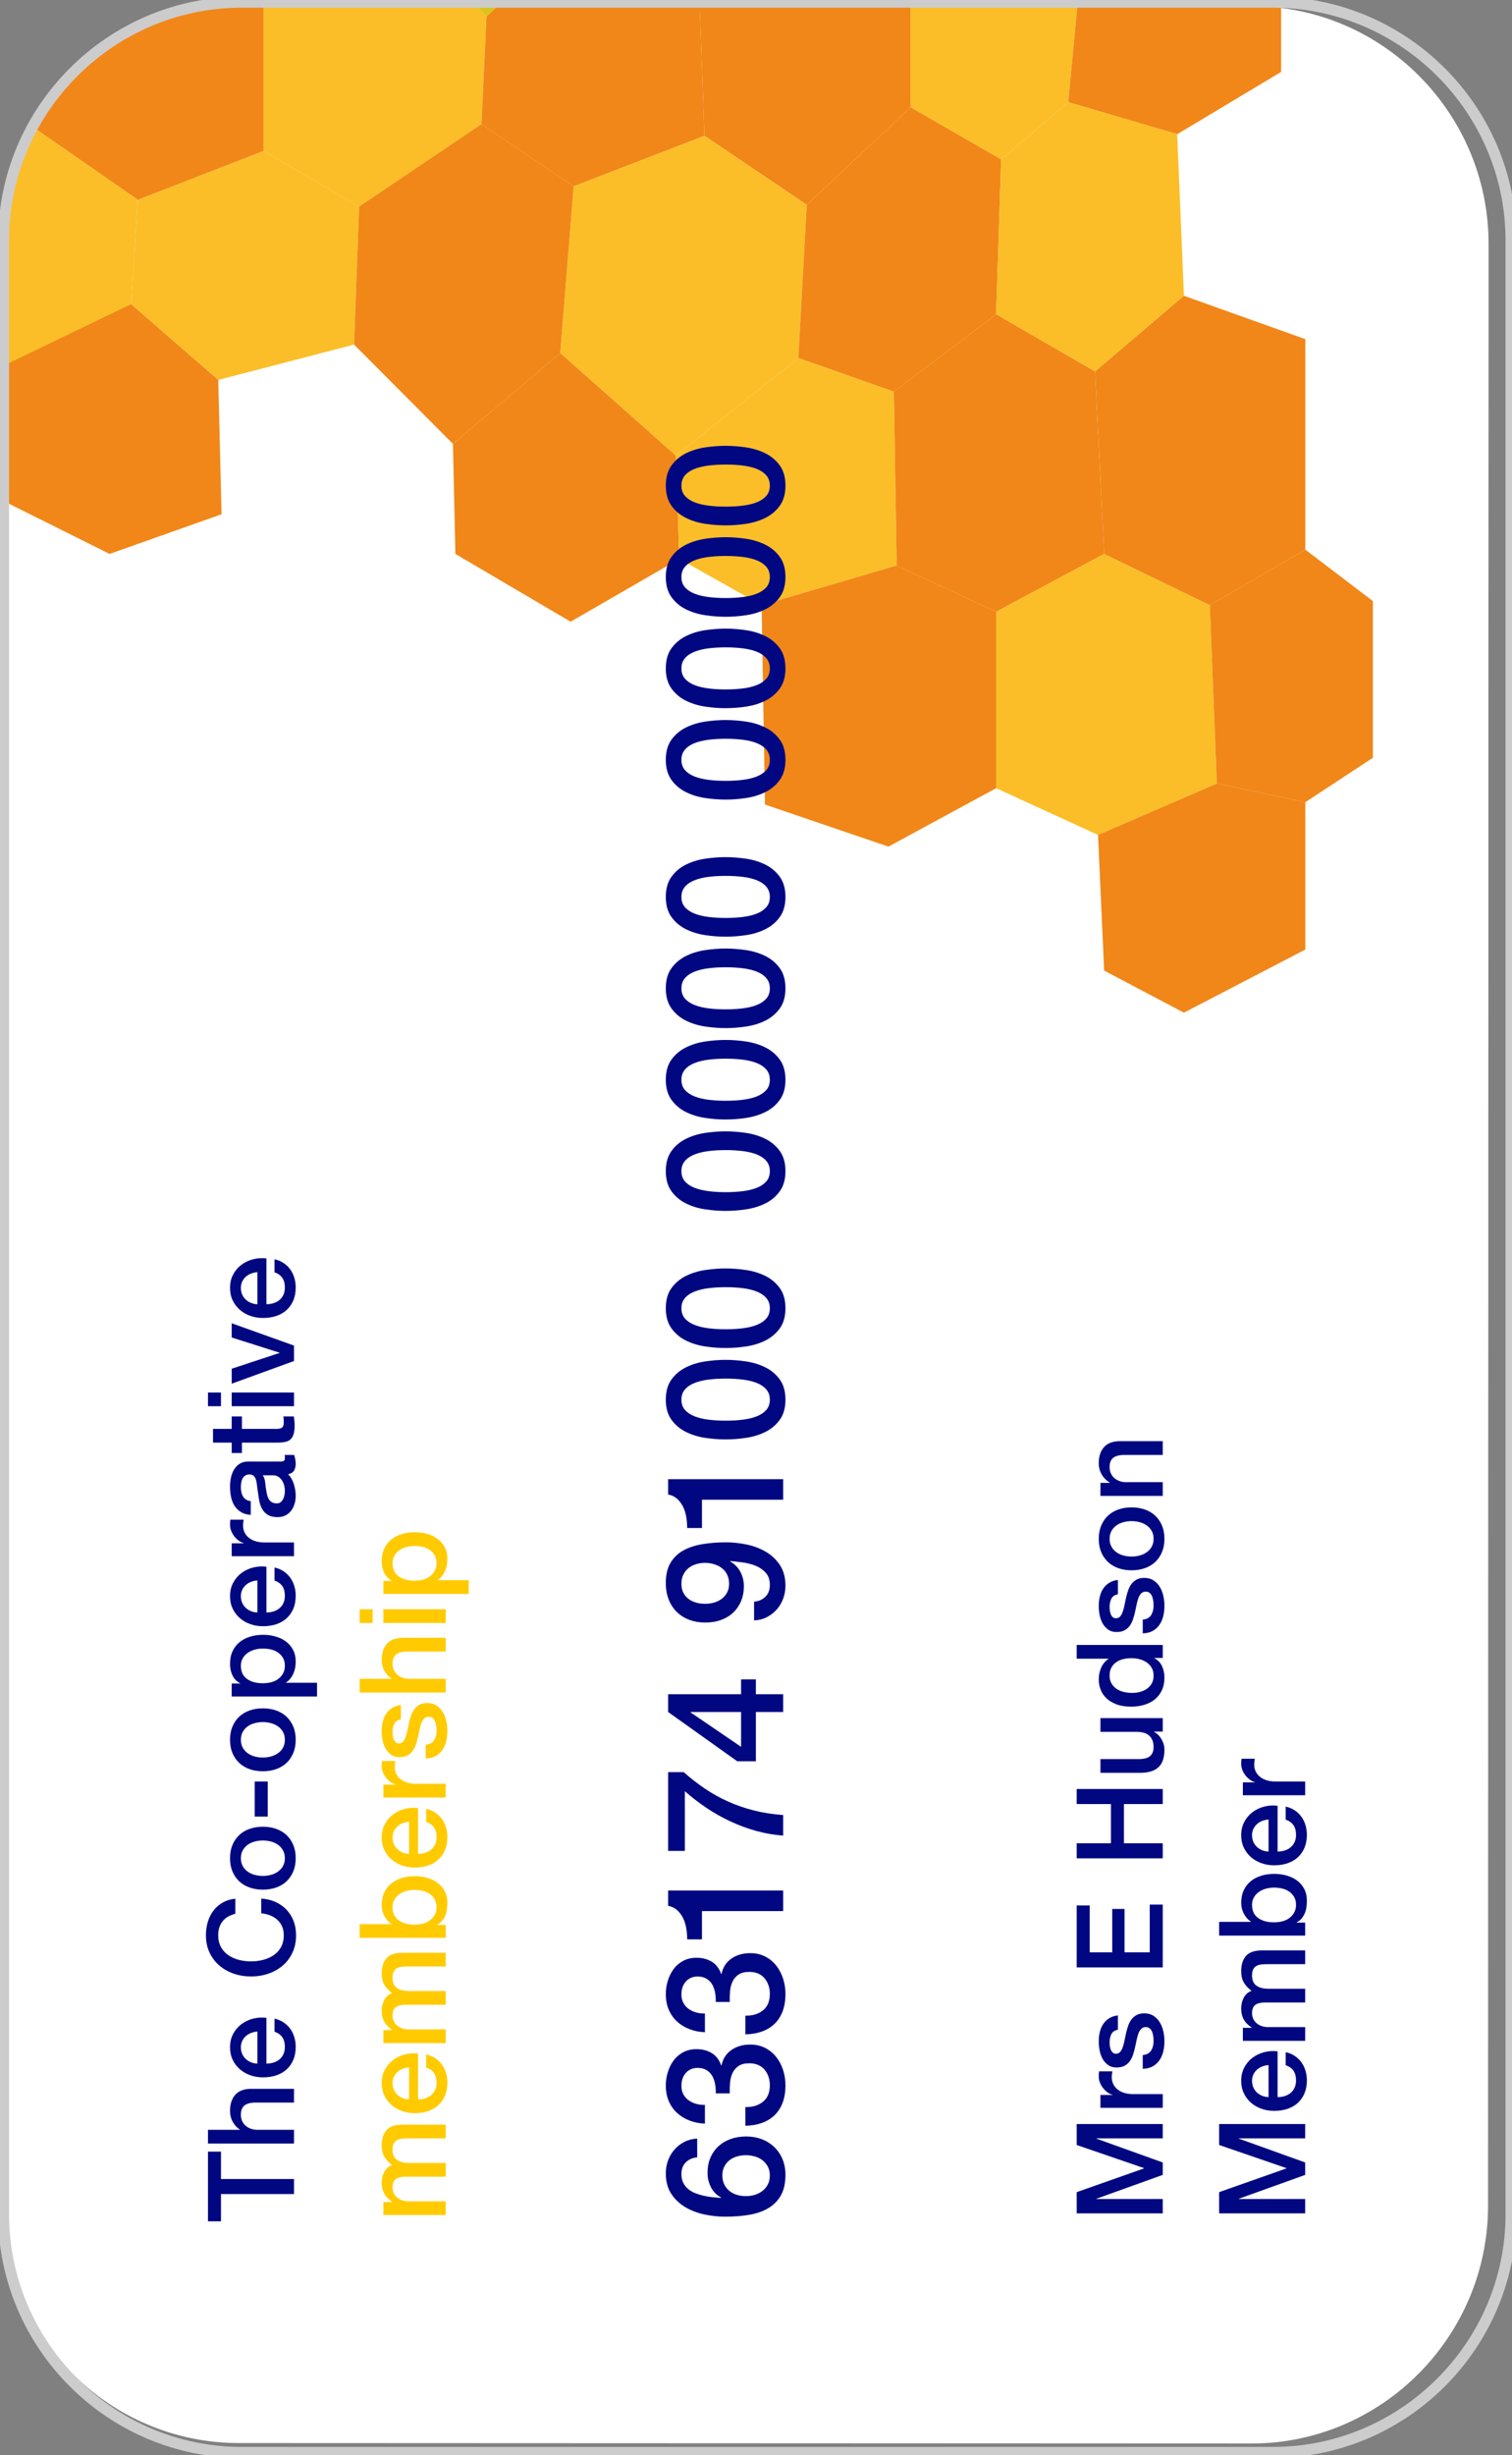
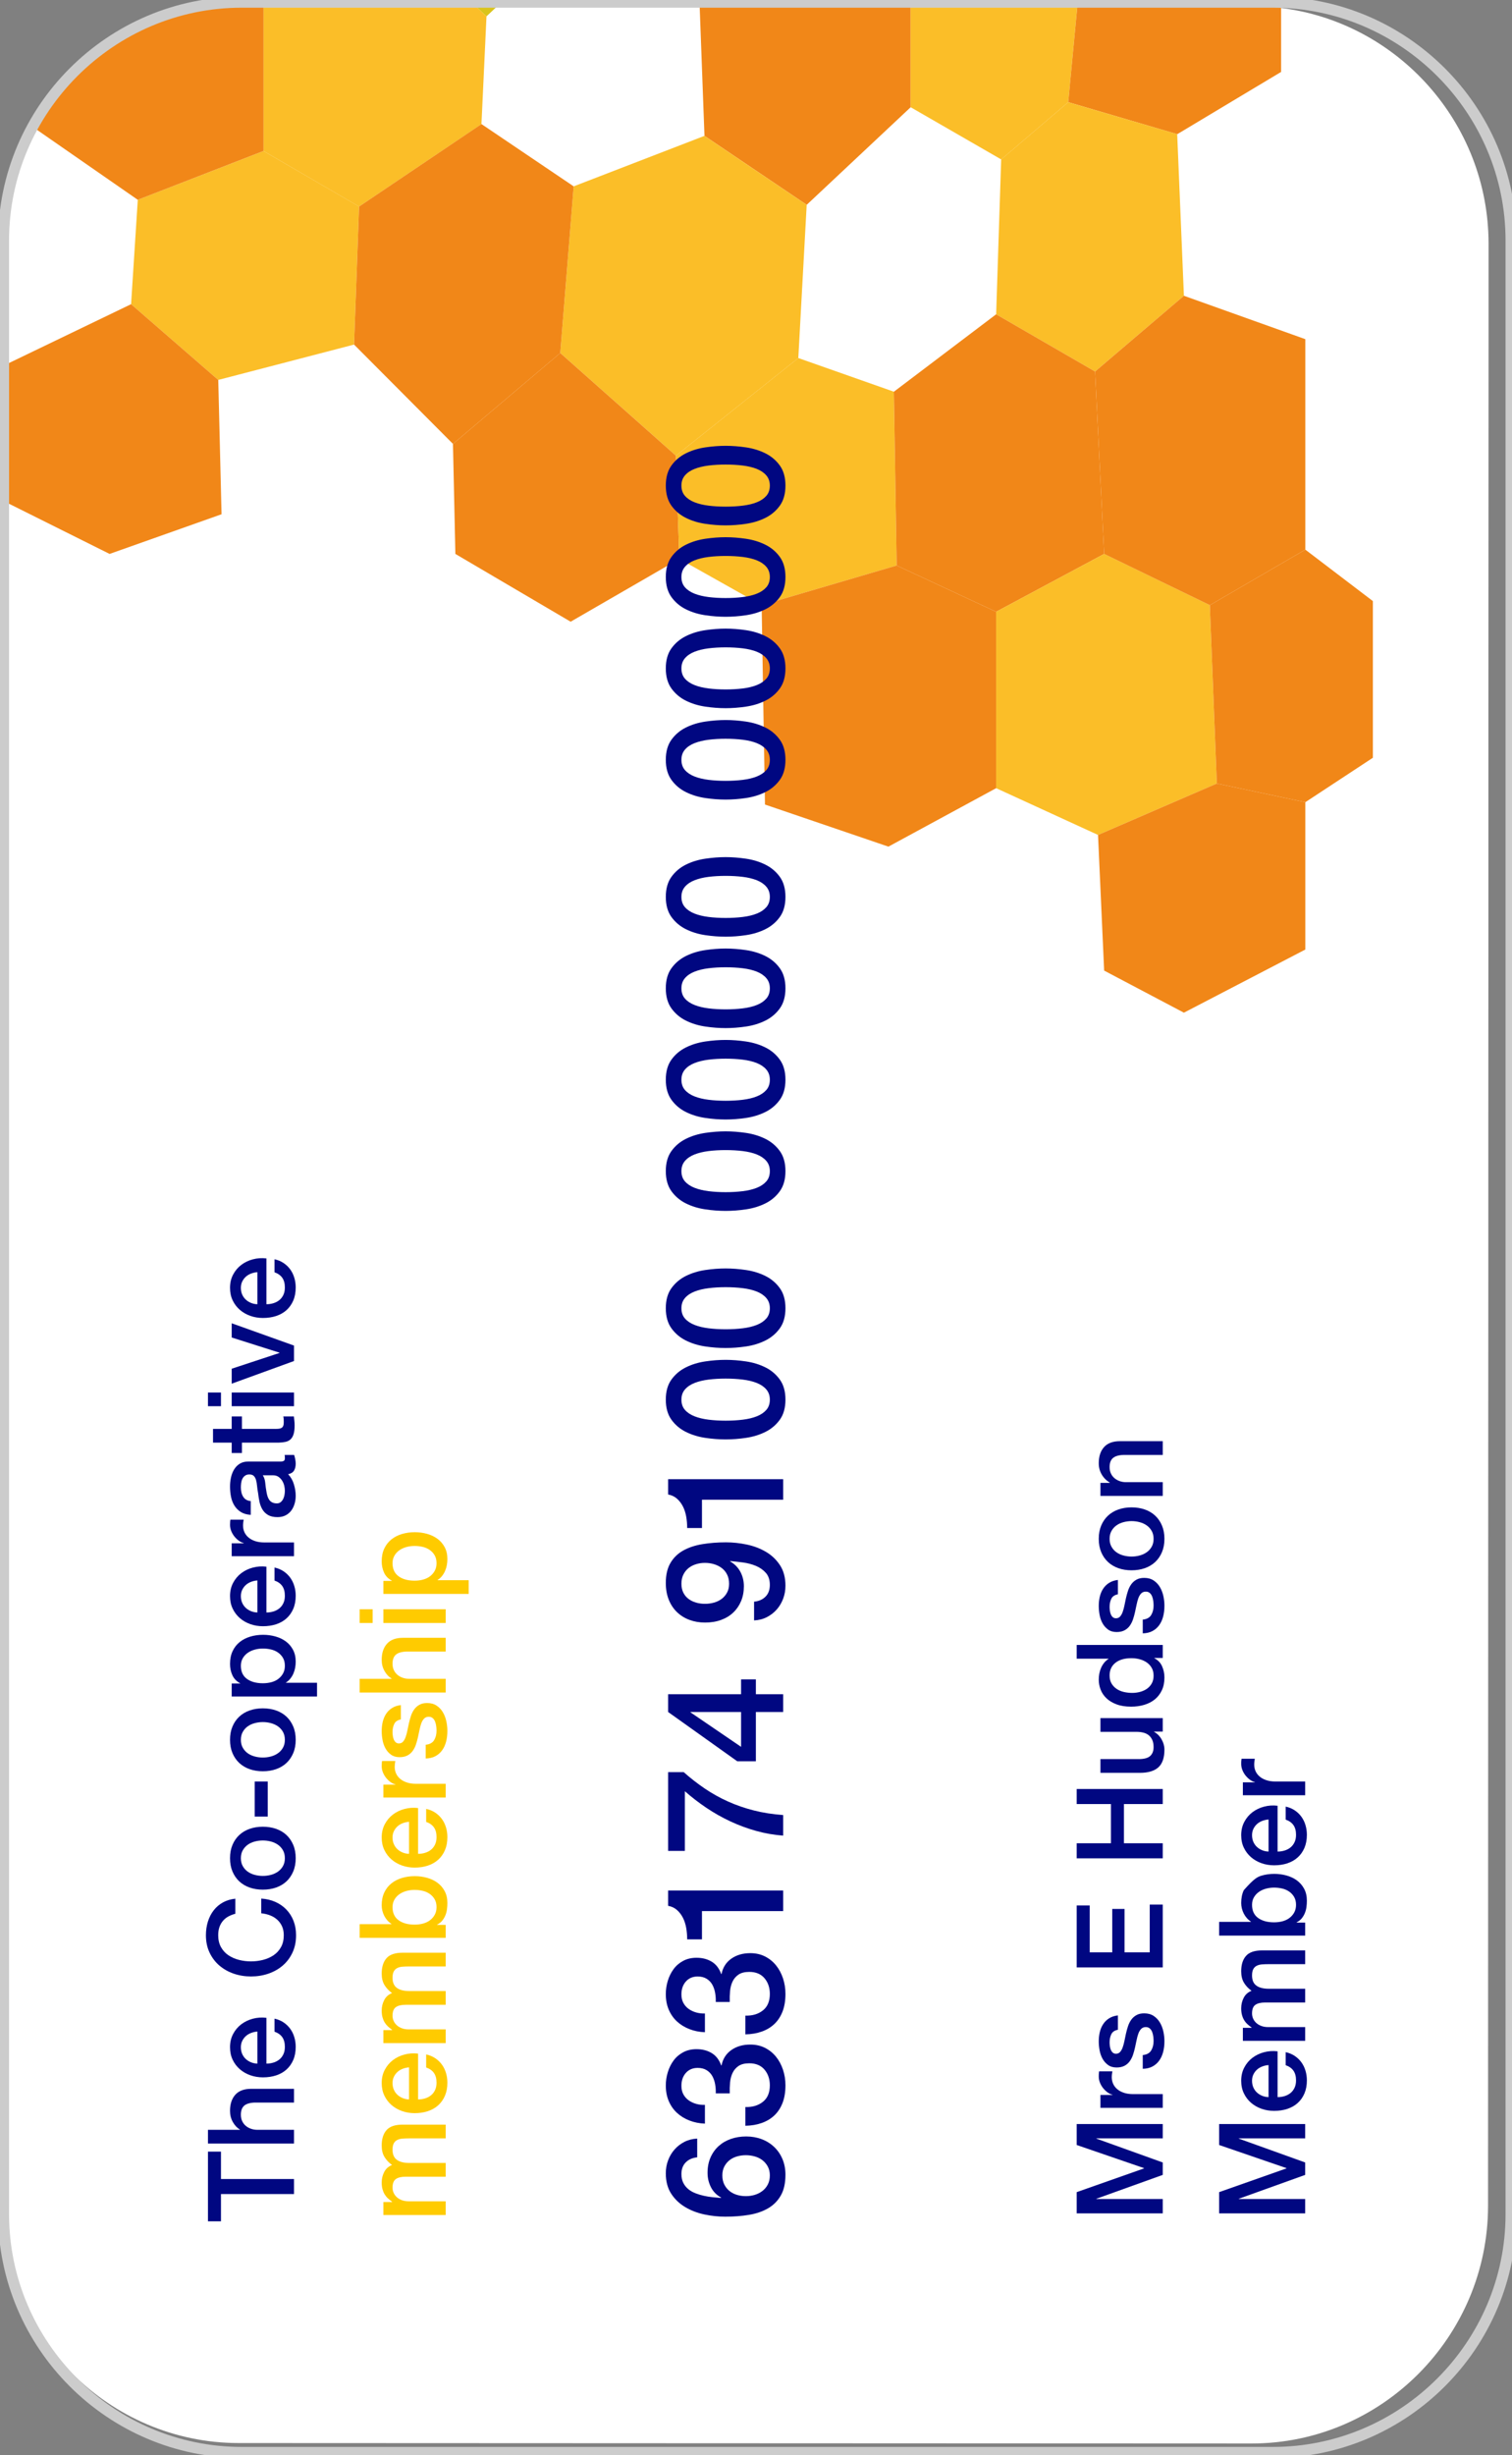
<svg xmlns="http://www.w3.org/2000/svg" width="138px" height="224px" viewBox="0 0 138 224" version="1.1">
  <rect x="0" y="0" width="138" height="224" fill="#808080" stroke="none" />
  <title>Honeycomb card</title>
  <desc>Created with Sketch.</desc>
  <defs />
  <g id="Page-1" stroke="none" stroke-width="1" fill="none" fill-rule="evenodd">
    <g id="Honeycomb-card">
      <g id="Honey-comb-card" transform="translate(68.5, 111.5) rotate(-90) translate(-68.5, -111.5) translate(-44, 42)">
        <g id="Honey-comb" transform="translate(0.962, 0.471)">
          <path d="M192.251,136.39 L173.157,136.382 L155.661,136.375 L137.147,136.375 L119.771,136.367 L106.038,136.367 L89.267,136.359 L21.751,136.343 C9.84,136.327 0.086,126.633 0.086,114.767 L0.126,22.323 C0.126,10.465 9.88,0.755 21.791,0.747 L189.65,0.803 L200.86,0.811 C204.687,0.811 208.291,1.817 211.418,3.577 C218.022,7.286 222.493,14.341 222.493,22.386 L222.493,43.93 L222.485,45.927 L222.485,83.649 L222.477,98.859 L222.477,114.815 C222.477,115.711 222.421,116.59 222.31,117.454 C220.997,128.092 211.832,136.382 200.812,136.39 L192.251,136.39 Z" id="Fill-2" fill="#FFFFFF" />
          <polygon id="Fill-4" fill="#FBBE28" points="222.548 24.657 222.539 43.865 222.539 43.873 221.548 44.931 211.713 44.472 204.189 33.3 209.261 24.577 222.468 24.577" />
          <polygon id="Fill-6" fill="#FBBE28" points="204.805 13.105 209.259 24.581 204.191 33.303 191.597 32.843 188.372 20.449 195.283 12.493" />
          <path d="M222.469,24.582 L209.262,24.582 L204.806,13.104 L211.418,3.577 L211.712,3.157 L211.72,3.157 L211.426,3.585 C218.022,7.286 222.493,14.341 222.493,22.386 L222.493,24.55 L222.469,24.582 Z" id="Fill-8" fill="#F18718" />
-           <polygon id="Fill-10" fill="#F18718" points="222.539 45.99 222.539 64.385 210.643 64.826 206.031 52.886 211.713 44.473 221.548 44.931" />
          <polygon id="Fill-12" fill="#F18718" points="222.539 64.385 222.531 83.645 213.254 83.645 204.349 74.156 210.643 64.826" />
          <polygon id="Fill-14" fill="#FBBE28" points="190.829 51.664 206.034 52.888 210.641 64.823 204.345 74.156 190.368 73.391 181.46 62.222" />
          <polygon id="Fill-16" fill="#F18718" points="182.535 41.871 191.597 32.844 204.191 33.303 211.717 44.472 206.034 52.888 190.829 51.664" />
          <polygon id="Fill-18" fill="#DAC41B" points="222.548 24.661 222.469 24.582 222.493 24.55 222.548 24.471" />
          <polygon id="Fill-20" fill="#DAC41B" points="222.539 43.873 222.539 45.99 221.548 44.931" />
-           <path d="M204.806,13.104 L195.283,12.494 L189.141,1.326 L189.65,0.803 L200.86,0.811 C204.687,0.811 208.291,1.817 211.418,3.577 L211.712,3.157 L211.72,3.157 L211.426,3.585 L204.806,13.104 Z" id="Fill-22" fill="#FBBE28" />
          <polygon id="Fill-24" fill="#FBBE28" points="222.531 83.645 222.531 98.866 213.715 98.028 208.491 91.908 213.254 83.645" />
          <polygon id="Fill-26" fill="#F18718" points="222.531 98.866 222.522 117.456 216.476 117.456 210.793 107.976 213.715 98.028" />
-           <polygon id="Fill-28" fill="#F18718" points="187.296 82.113 190.368 73.392 204.345 74.156 213.253 83.643 208.492 91.906 194.362 91.447" />
          <polygon id="Fill-30" fill="#FBBE28" points="189.14 100.474 194.361 91.447 208.491 91.906 213.714 98.026 210.795 107.972 196.051 108.584" />
          <polygon id="Fill-32" fill="#F18718" points="189.65 0.803 177.351 0.799 172.496 10.531 176.117 20.75 188.371 20.45 195.283 12.493" />
          <polygon id="Fill-34" fill="#F18718" points="172.496 42.091 182.535 41.871 190.829 51.663 181.46 62.221 172.044 62.53 166.311 52.611" />
          <polygon id="Fill-36" fill="#FBBE28" points="167.82 70.044 172.044 62.53 181.46 62.222 190.369 73.391 187.297 82.113 171.441 82.368" />
          <polygon id="Fill-38" fill="#F18718" points="167.217 91.447 171.441 82.368 187.296 82.113 194.361 91.447 189.14 100.474 172.496 101.304" />
          <polygon id="Fill-40" fill="#F18718" points="149.629 70.348 167.82 70.044 171.441 82.368 167.217 91.447 151.122 91.447 145.788 81.614" />
          <polygon id="Fill-42" fill="#FBBE28" points="146.855 100.746 151.122 91.446 167.217 91.446 172.497 101.304 167.82 110.95 151.549 111.588" />
          <polygon id="Fill-44" fill="#F18718" points="172.887 119.666 167.82 110.95 172.496 101.304 189.139 100.475 196.051 108.584 192.091 119.666" />
          <polygon id="Fill-46" fill="#F18718" points="149.842 119.666 151.549 111.588 167.82 110.95 172.887 119.666 168.193 125.831 153.897 125.831" />
          <polygon id="Fill-48" fill="#F18718" points="130.638 108.584 134.478 101.304 146.855 100.746 151.549 111.588 149.842 119.666 136.399 119.666" />
        </g>
        <path d="M21.321,19.981 L27.679,19.981 L27.679,21.169 L25.182,21.169 L25.182,27.835 L23.807,27.835 L23.807,21.169 L21.321,21.169 L21.321,19.981 Z M28.416,19.981 L29.67,19.981 L29.67,22.896 L29.692,22.896 C29.846,22.639 30.075,22.425 30.379,22.252 C30.684,22.08 31.023,21.994 31.397,21.994 C32.02,21.994 32.511,22.155 32.871,22.478 C33.23,22.801 33.41,23.285 33.41,23.93 L33.41,27.835 L32.156,27.835 L32.156,24.26 C32.141,23.813 32.046,23.488 31.87,23.286 C31.694,23.085 31.419,22.984 31.045,22.984 C30.832,22.984 30.641,23.022 30.473,23.099 C30.304,23.176 30.161,23.283 30.044,23.418 C29.926,23.554 29.835,23.714 29.769,23.897 C29.703,24.08 29.67,24.275 29.67,24.48 L29.67,27.835 L28.416,27.835 L28.416,19.981 Z M38.635,24.491 C38.62,24.293 38.578,24.102 38.508,23.919 C38.439,23.736 38.343,23.576 38.222,23.44 C38.101,23.305 37.955,23.195 37.782,23.11 C37.61,23.026 37.417,22.984 37.205,22.984 C36.985,22.984 36.785,23.022 36.605,23.099 C36.426,23.176 36.272,23.283 36.143,23.418 C36.015,23.554 35.912,23.714 35.835,23.897 C35.758,24.08 35.716,24.278 35.709,24.491 L38.635,24.491 Z M35.709,25.316 C35.709,25.536 35.74,25.749 35.802,25.954 C35.865,26.159 35.958,26.339 36.083,26.493 C36.207,26.647 36.365,26.77 36.556,26.861 C36.746,26.953 36.974,26.999 37.238,26.999 C37.604,26.999 37.9,26.92 38.123,26.762 C38.347,26.605 38.514,26.368 38.624,26.053 L39.812,26.053 C39.746,26.361 39.632,26.636 39.471,26.878 C39.309,27.12 39.115,27.323 38.888,27.488 C38.66,27.653 38.406,27.778 38.123,27.862 C37.841,27.947 37.546,27.989 37.238,27.989 C36.79,27.989 36.394,27.916 36.05,27.769 C35.705,27.622 35.414,27.417 35.175,27.153 C34.937,26.889 34.757,26.574 34.636,26.207 C34.515,25.84 34.455,25.437 34.455,24.997 C34.455,24.594 34.519,24.21 34.647,23.847 C34.776,23.484 34.959,23.165 35.197,22.89 C35.436,22.615 35.723,22.397 36.061,22.236 C36.398,22.075 36.779,21.994 37.205,21.994 C37.652,21.994 38.054,22.087 38.409,22.274 C38.765,22.461 39.06,22.709 39.295,23.017 C39.529,23.325 39.7,23.679 39.806,24.078 C39.913,24.478 39.94,24.891 39.889,25.316 L35.709,25.316 Z M49.382,22.478 C49.323,22.251 49.242,22.042 49.14,21.851 C49.037,21.66 48.905,21.495 48.744,21.356 C48.582,21.217 48.394,21.108 48.177,21.031 C47.961,20.954 47.71,20.916 47.424,20.916 C47.006,20.916 46.645,21 46.34,21.169 C46.036,21.338 45.788,21.563 45.598,21.845 C45.407,22.128 45.266,22.449 45.174,22.808 C45.083,23.167 45.037,23.534 45.037,23.908 C45.037,24.282 45.083,24.649 45.174,25.008 C45.266,25.367 45.407,25.688 45.598,25.97 C45.788,26.253 46.036,26.478 46.34,26.647 C46.645,26.816 47.006,26.9 47.424,26.9 C47.732,26.9 48.003,26.847 48.238,26.74 C48.472,26.634 48.674,26.487 48.843,26.3 C49.011,26.113 49.143,25.895 49.239,25.646 C49.334,25.397 49.396,25.129 49.426,24.843 L50.768,24.843 C50.738,25.312 50.638,25.741 50.465,26.13 C50.293,26.519 50.06,26.854 49.767,27.136 C49.473,27.419 49.129,27.637 48.733,27.791 C48.337,27.945 47.9,28.022 47.424,28.022 C46.837,28.022 46.311,27.914 45.845,27.697 C45.38,27.481 44.985,27.186 44.663,26.812 C44.34,26.438 44.093,26.002 43.92,25.503 C43.748,25.004 43.662,24.473 43.662,23.908 C43.662,23.351 43.748,22.823 43.92,22.324 C44.093,21.825 44.34,21.389 44.663,21.015 C44.985,20.641 45.38,20.344 45.845,20.124 C46.311,19.904 46.837,19.794 47.424,19.794 C47.864,19.794 48.278,19.854 48.667,19.975 C49.055,20.096 49.398,20.272 49.695,20.503 C49.992,20.734 50.232,21.015 50.416,21.345 C50.599,21.675 50.713,22.053 50.757,22.478 L49.382,22.478 Z M54.453,27.989 C53.998,27.989 53.593,27.914 53.237,27.763 C52.882,27.613 52.581,27.406 52.335,27.142 C52.09,26.878 51.903,26.563 51.774,26.196 C51.646,25.829 51.582,25.426 51.582,24.986 C51.582,24.553 51.646,24.154 51.774,23.787 C51.903,23.42 52.09,23.105 52.335,22.841 C52.581,22.577 52.882,22.37 53.237,22.219 C53.593,22.069 53.998,21.994 54.453,21.994 C54.907,21.994 55.313,22.069 55.668,22.219 C56.024,22.37 56.325,22.577 56.57,22.841 C56.816,23.105 57.003,23.42 57.131,23.787 C57.26,24.154 57.324,24.553 57.324,24.986 C57.324,25.426 57.26,25.829 57.131,26.196 C57.003,26.563 56.816,26.878 56.57,27.142 C56.325,27.406 56.024,27.613 55.668,27.763 C55.313,27.914 54.907,27.989 54.453,27.989 Z M54.453,26.999 C54.731,26.999 54.973,26.94 55.179,26.823 C55.384,26.706 55.553,26.552 55.685,26.361 C55.817,26.17 55.914,25.956 55.976,25.717 C56.039,25.479 56.07,25.235 56.07,24.986 C56.07,24.744 56.039,24.502 55.976,24.26 C55.914,24.018 55.817,23.803 55.685,23.616 C55.553,23.429 55.384,23.277 55.179,23.16 C54.973,23.043 54.731,22.984 54.453,22.984 C54.174,22.984 53.932,23.043 53.727,23.16 C53.521,23.277 53.353,23.429 53.221,23.616 C53.089,23.803 52.992,24.018 52.929,24.26 C52.867,24.502 52.836,24.744 52.836,24.986 C52.836,25.235 52.867,25.479 52.929,25.717 C52.992,25.956 53.089,26.17 53.221,26.361 C53.353,26.552 53.521,26.706 53.727,26.823 C53.932,26.94 54.174,26.999 54.453,26.999 Z M58.248,24.249 L61.449,24.249 L61.449,25.437 L58.248,25.437 L58.248,24.249 Z M65.255,27.989 C64.8,27.989 64.395,27.914 64.039,27.763 C63.684,27.613 63.383,27.406 63.137,27.142 C62.892,26.878 62.705,26.563 62.576,26.196 C62.448,25.829 62.384,25.426 62.384,24.986 C62.384,24.553 62.448,24.154 62.576,23.787 C62.705,23.42 62.892,23.105 63.137,22.841 C63.383,22.577 63.684,22.37 64.039,22.219 C64.395,22.069 64.8,21.994 65.255,21.994 C65.709,21.994 66.115,22.069 66.47,22.219 C66.826,22.37 67.127,22.577 67.372,22.841 C67.618,23.105 67.805,23.42 67.933,23.787 C68.062,24.154 68.126,24.553 68.126,24.986 C68.126,25.426 68.062,25.829 67.933,26.196 C67.805,26.563 67.618,26.878 67.372,27.142 C67.127,27.406 66.826,27.613 66.47,27.763 C66.115,27.914 65.709,27.989 65.255,27.989 Z M65.255,26.999 C65.533,26.999 65.775,26.94 65.981,26.823 C66.186,26.706 66.355,26.552 66.487,26.361 C66.619,26.17 66.716,25.956 66.778,25.717 C66.841,25.479 66.872,25.235 66.872,24.986 C66.872,24.744 66.841,24.502 66.778,24.26 C66.716,24.018 66.619,23.803 66.487,23.616 C66.355,23.429 66.186,23.277 65.981,23.16 C65.775,23.043 65.533,22.984 65.255,22.984 C64.976,22.984 64.734,23.043 64.529,23.16 C64.323,23.277 64.155,23.429 64.023,23.616 C63.891,23.803 63.794,24.018 63.731,24.26 C63.669,24.502 63.638,24.744 63.638,24.986 C63.638,25.235 63.669,25.479 63.731,25.717 C63.794,25.956 63.891,26.17 64.023,26.361 C64.155,26.552 64.323,26.706 64.529,26.823 C64.734,26.94 64.976,26.999 65.255,26.999 Z M69.204,22.148 L70.392,22.148 L70.392,22.918 L70.414,22.918 C70.59,22.588 70.835,22.351 71.151,22.208 C71.466,22.065 71.807,21.994 72.174,21.994 C72.621,21.994 73.012,22.073 73.345,22.23 C73.679,22.388 73.956,22.604 74.176,22.879 C74.396,23.154 74.561,23.475 74.671,23.842 C74.781,24.209 74.836,24.601 74.836,25.019 C74.836,25.4 74.786,25.771 74.687,26.13 C74.588,26.489 74.438,26.806 74.236,27.081 C74.035,27.356 73.78,27.576 73.472,27.741 C73.164,27.906 72.801,27.989 72.383,27.989 C72.199,27.989 72.016,27.972 71.833,27.939 C71.649,27.906 71.473,27.853 71.305,27.78 C71.136,27.707 70.98,27.613 70.837,27.499 C70.694,27.386 70.575,27.252 70.48,27.098 L70.458,27.098 L70.458,29.936 L69.204,29.936 L69.204,22.148 Z M73.582,24.997 C73.582,24.74 73.549,24.491 73.483,24.249 C73.417,24.007 73.318,23.792 73.186,23.605 C73.054,23.418 72.889,23.268 72.691,23.154 C72.493,23.041 72.265,22.984 72.009,22.984 C71.481,22.984 71.083,23.167 70.815,23.534 C70.548,23.901 70.414,24.388 70.414,24.997 C70.414,25.283 70.449,25.549 70.518,25.794 C70.588,26.04 70.692,26.251 70.832,26.427 C70.971,26.603 71.138,26.742 71.332,26.845 C71.527,26.948 71.752,26.999 72.009,26.999 C72.295,26.999 72.537,26.94 72.735,26.823 C72.933,26.706 73.096,26.553 73.224,26.366 C73.353,26.179 73.444,25.967 73.499,25.728 C73.554,25.49 73.582,25.246 73.582,24.997 Z M79.797,24.491 C79.782,24.293 79.74,24.102 79.67,23.919 C79.601,23.736 79.505,23.576 79.384,23.44 C79.263,23.305 79.117,23.195 78.944,23.11 C78.772,23.026 78.579,22.984 78.367,22.984 C78.147,22.984 77.947,23.022 77.767,23.099 C77.588,23.176 77.434,23.283 77.305,23.418 C77.177,23.554 77.074,23.714 76.997,23.897 C76.92,24.08 76.878,24.278 76.871,24.491 L79.797,24.491 Z M76.871,25.316 C76.871,25.536 76.902,25.749 76.964,25.954 C77.027,26.159 77.12,26.339 77.245,26.493 C77.369,26.647 77.527,26.77 77.718,26.861 C77.908,26.953 78.136,26.999 78.4,26.999 C78.766,26.999 79.062,26.92 79.285,26.762 C79.509,26.605 79.676,26.368 79.786,26.053 L80.974,26.053 C80.908,26.361 80.794,26.636 80.633,26.878 C80.471,27.12 80.277,27.323 80.05,27.488 C79.822,27.653 79.568,27.778 79.285,27.862 C79.003,27.947 78.708,27.989 78.4,27.989 C77.952,27.989 77.556,27.916 77.212,27.769 C76.867,27.622 76.576,27.417 76.337,27.153 C76.099,26.889 75.919,26.574 75.798,26.207 C75.677,25.84 75.617,25.437 75.617,24.997 C75.617,24.594 75.681,24.21 75.809,23.847 C75.938,23.484 76.121,23.165 76.359,22.89 C76.598,22.615 76.885,22.397 77.223,22.236 C77.56,22.075 77.941,21.994 78.367,21.994 C78.814,21.994 79.216,22.087 79.571,22.274 C79.927,22.461 80.222,22.709 80.457,23.017 C80.691,23.325 80.862,23.679 80.968,24.078 C81.075,24.478 81.102,24.891 81.051,25.316 L76.871,25.316 Z M82.008,22.148 L83.185,22.148 L83.185,23.248 L83.207,23.248 C83.243,23.094 83.315,22.944 83.421,22.797 C83.528,22.65 83.656,22.516 83.806,22.395 C83.957,22.274 84.123,22.177 84.307,22.104 C84.49,22.031 84.677,21.994 84.868,21.994 C85.014,21.994 85.115,21.998 85.17,22.005 C85.225,22.012 85.282,22.02 85.341,22.027 L85.341,23.237 C85.253,23.222 85.163,23.209 85.071,23.198 C84.98,23.187 84.89,23.182 84.802,23.182 C84.589,23.182 84.389,23.224 84.202,23.308 C84.015,23.393 83.852,23.517 83.713,23.682 C83.573,23.847 83.463,24.051 83.383,24.293 C83.302,24.535 83.262,24.814 83.262,25.129 L83.262,27.835 L82.008,27.835 L82.008,22.148 Z M90.643,26.57 C90.643,26.724 90.663,26.834 90.703,26.9 C90.744,26.966 90.822,26.999 90.94,26.999 L91.072,26.999 C91.123,26.999 91.182,26.992 91.248,26.977 L91.248,27.846 C91.204,27.861 91.147,27.877 91.077,27.895 C91.008,27.914 90.936,27.93 90.863,27.945 C90.789,27.96 90.716,27.971 90.643,27.978 C90.569,27.985 90.507,27.989 90.456,27.989 C90.199,27.989 89.986,27.938 89.818,27.835 C89.649,27.732 89.539,27.553 89.488,27.296 C89.238,27.538 88.932,27.714 88.569,27.824 C88.206,27.934 87.856,27.989 87.519,27.989 C87.262,27.989 87.016,27.954 86.782,27.884 C86.547,27.815 86.34,27.712 86.16,27.576 C85.981,27.441 85.838,27.268 85.731,27.059 C85.625,26.85 85.572,26.607 85.572,26.328 C85.572,25.976 85.636,25.69 85.764,25.47 C85.893,25.25 86.061,25.078 86.27,24.953 C86.479,24.828 86.714,24.738 86.974,24.683 C87.235,24.628 87.497,24.586 87.761,24.557 C87.988,24.513 88.204,24.482 88.41,24.463 C88.615,24.445 88.797,24.414 88.954,24.37 C89.112,24.326 89.237,24.258 89.328,24.166 C89.42,24.075 89.466,23.937 89.466,23.754 C89.466,23.593 89.427,23.461 89.35,23.358 C89.273,23.255 89.178,23.176 89.064,23.121 C88.951,23.066 88.824,23.03 88.685,23.011 C88.545,22.993 88.413,22.984 88.289,22.984 C87.937,22.984 87.647,23.057 87.42,23.204 C87.192,23.351 87.064,23.578 87.035,23.886 L85.781,23.886 C85.803,23.519 85.891,23.215 86.045,22.973 C86.199,22.731 86.395,22.537 86.633,22.39 C86.872,22.243 87.141,22.141 87.442,22.082 C87.742,22.023 88.05,21.994 88.366,21.994 C88.644,21.994 88.919,22.023 89.191,22.082 C89.462,22.141 89.706,22.236 89.922,22.368 C90.139,22.5 90.313,22.67 90.445,22.879 C90.577,23.088 90.643,23.343 90.643,23.644 L90.643,26.57 Z M89.389,24.986 C89.198,25.111 88.963,25.186 88.685,25.211 C88.406,25.237 88.127,25.276 87.849,25.327 C87.717,25.349 87.588,25.38 87.464,25.42 C87.339,25.461 87.229,25.516 87.134,25.585 C87.038,25.655 86.963,25.747 86.908,25.86 C86.853,25.974 86.826,26.112 86.826,26.273 C86.826,26.412 86.866,26.53 86.947,26.625 C87.027,26.72 87.125,26.795 87.238,26.85 C87.352,26.905 87.477,26.944 87.612,26.966 C87.748,26.988 87.871,26.999 87.981,26.999 C88.12,26.999 88.27,26.981 88.432,26.944 C88.593,26.907 88.745,26.845 88.888,26.757 C89.031,26.669 89.15,26.557 89.246,26.421 C89.341,26.286 89.389,26.119 89.389,25.921 L89.389,24.986 Z M91.424,22.148 L92.37,22.148 L92.37,20.443 L93.624,20.443 L93.624,22.148 L94.757,22.148 L94.757,23.083 L93.624,23.083 L93.624,26.119 C93.624,26.251 93.629,26.365 93.64,26.46 C93.651,26.555 93.677,26.636 93.717,26.702 C93.758,26.768 93.818,26.817 93.899,26.85 C93.979,26.883 94.089,26.9 94.229,26.9 C94.317,26.9 94.405,26.898 94.493,26.894 C94.581,26.891 94.669,26.878 94.757,26.856 L94.757,27.824 C94.617,27.839 94.482,27.853 94.35,27.868 C94.218,27.883 94.082,27.89 93.943,27.89 C93.613,27.89 93.347,27.859 93.145,27.796 C92.944,27.734 92.786,27.642 92.672,27.521 C92.559,27.4 92.482,27.248 92.441,27.065 C92.401,26.882 92.377,26.673 92.37,26.438 L92.37,23.083 L91.424,23.083 L91.424,22.148 Z M95.692,19.981 L96.946,19.981 L96.946,21.169 L95.692,21.169 L95.692,19.981 Z M95.692,22.148 L96.946,22.148 L96.946,27.835 L95.692,27.835 L95.692,22.148 Z M97.749,22.148 L99.113,22.148 L100.554,26.515 L100.576,26.515 L101.962,22.148 L103.26,22.148 L101.225,27.835 L99.817,27.835 L97.749,22.148 Z M107.924,24.491 C107.909,24.293 107.867,24.102 107.797,23.919 C107.728,23.736 107.632,23.576 107.511,23.44 C107.39,23.305 107.244,23.195 107.071,23.11 C106.899,23.026 106.706,22.984 106.494,22.984 C106.274,22.984 106.074,23.022 105.894,23.099 C105.715,23.176 105.561,23.283 105.432,23.418 C105.304,23.554 105.201,23.714 105.124,23.897 C105.047,24.08 105.005,24.278 104.998,24.491 L107.924,24.491 Z M104.998,25.316 C104.998,25.536 105.029,25.749 105.091,25.954 C105.154,26.159 105.247,26.339 105.372,26.493 C105.496,26.647 105.654,26.77 105.845,26.861 C106.035,26.953 106.263,26.999 106.527,26.999 C106.893,26.999 107.189,26.92 107.412,26.762 C107.636,26.605 107.803,26.368 107.913,26.053 L109.101,26.053 C109.035,26.361 108.921,26.636 108.76,26.878 C108.598,27.12 108.404,27.323 108.177,27.488 C107.949,27.653 107.695,27.778 107.412,27.862 C107.13,27.947 106.835,27.989 106.527,27.989 C106.079,27.989 105.683,27.916 105.339,27.769 C104.994,27.622 104.703,27.417 104.464,27.153 C104.226,26.889 104.046,26.574 103.925,26.207 C103.804,25.84 103.744,25.437 103.744,24.997 C103.744,24.594 103.808,24.21 103.936,23.847 C104.065,23.484 104.248,23.165 104.486,22.89 C104.725,22.615 105.012,22.397 105.35,22.236 C105.687,22.075 106.068,21.994 106.494,21.994 C106.941,21.994 107.343,22.087 107.698,22.274 C108.054,22.461 108.349,22.709 108.584,23.017 C108.818,23.325 108.989,23.679 109.095,24.078 C109.202,24.478 109.229,24.891 109.178,25.316 L104.998,25.316 Z" id="The-Co-operative" fill="#000781" />
        <path d="M27.158,64.633 C27.118,64.203 26.965,63.856 26.7,63.591 C26.435,63.326 26.078,63.193 25.628,63.193 C25.318,63.193 25.05,63.251 24.825,63.366 C24.6,63.481 24.41,63.633 24.255,63.823 C24.1,64.013 23.975,64.231 23.88,64.476 C23.785,64.721 23.708,64.978 23.648,65.248 C23.588,65.518 23.545,65.786 23.52,66.051 C23.495,66.316 23.473,66.563 23.453,66.793 L23.483,66.823 C23.713,66.403 24.03,66.091 24.435,65.886 C24.84,65.681 25.278,65.578 25.748,65.578 C26.268,65.578 26.733,65.668 27.143,65.848 C27.553,66.028 27.9,66.276 28.185,66.591 C28.47,66.906 28.688,67.278 28.838,67.708 C28.988,68.138 29.063,68.603 29.063,69.103 C29.063,69.613 28.98,70.086 28.815,70.521 C28.65,70.956 28.413,71.336 28.103,71.661 C27.793,71.986 27.423,72.238 26.993,72.418 C26.563,72.598 26.088,72.688 25.568,72.688 C24.798,72.688 24.165,72.546 23.67,72.261 C23.175,71.976 22.785,71.586 22.5,71.091 C22.215,70.596 22.018,70.016 21.908,69.351 C21.798,68.686 21.743,67.968 21.743,67.198 C21.743,66.568 21.81,65.933 21.945,65.293 C22.08,64.653 22.303,64.071 22.613,63.546 C22.923,63.021 23.33,62.593 23.835,62.263 C24.34,61.933 24.963,61.768 25.703,61.768 C26.123,61.768 26.518,61.838 26.888,61.978 C27.258,62.118 27.585,62.313 27.87,62.563 C28.155,62.813 28.388,63.113 28.568,63.463 C28.748,63.813 28.848,64.203 28.868,64.633 L27.158,64.633 Z M25.508,71.263 C25.818,71.263 26.088,71.201 26.318,71.076 C26.548,70.951 26.74,70.788 26.895,70.588 C27.05,70.388 27.165,70.156 27.24,69.891 C27.315,69.626 27.353,69.353 27.353,69.073 C27.353,68.793 27.315,68.523 27.24,68.263 C27.165,68.003 27.05,67.776 26.895,67.581 C26.74,67.386 26.548,67.228 26.318,67.108 C26.088,66.988 25.818,66.928 25.508,66.928 C25.198,66.928 24.925,66.986 24.69,67.101 C24.455,67.216 24.258,67.371 24.098,67.566 C23.938,67.761 23.818,67.988 23.738,68.248 C23.658,68.508 23.618,68.783 23.618,69.073 C23.618,69.363 23.658,69.638 23.738,69.898 C23.818,70.158 23.938,70.391 24.098,70.596 C24.258,70.801 24.455,70.963 24.69,71.083 C24.925,71.203 25.198,71.263 25.508,71.263 Z M32.993,66.328 C33.273,66.338 33.553,66.318 33.833,66.268 C34.113,66.218 34.363,66.131 34.583,66.006 C34.803,65.881 34.98,65.708 35.115,65.488 C35.25,65.268 35.318,64.998 35.318,64.678 C35.318,64.228 35.165,63.868 34.86,63.598 C34.555,63.328 34.163,63.193 33.683,63.193 C33.383,63.193 33.123,63.253 32.903,63.373 C32.683,63.493 32.5,63.656 32.355,63.861 C32.21,64.066 32.103,64.296 32.033,64.551 C31.963,64.806 31.933,65.068 31.943,65.338 L30.233,65.338 C30.253,64.828 30.348,64.356 30.518,63.921 C30.688,63.486 30.92,63.108 31.215,62.788 C31.51,62.468 31.868,62.218 32.288,62.038 C32.708,61.858 33.183,61.768 33.713,61.768 C34.123,61.768 34.525,61.828 34.92,61.948 C35.315,62.068 35.67,62.243 35.985,62.473 C36.3,62.703 36.553,62.996 36.743,63.351 C36.933,63.706 37.028,64.113 37.028,64.573 C37.028,65.103 36.908,65.566 36.668,65.961 C36.428,66.356 36.053,66.643 35.543,66.823 L35.543,66.853 C36.143,66.973 36.61,67.271 36.945,67.746 C37.28,68.221 37.448,68.798 37.448,69.478 C37.448,69.978 37.348,70.426 37.148,70.821 C36.948,71.216 36.678,71.551 36.338,71.826 C35.998,72.101 35.603,72.313 35.153,72.463 C34.703,72.613 34.228,72.688 33.728,72.688 C33.118,72.688 32.585,72.601 32.13,72.426 C31.675,72.251 31.295,72.003 30.99,71.683 C30.685,71.363 30.453,70.978 30.293,70.528 C30.133,70.078 30.048,69.578 30.038,69.028 L31.748,69.028 C31.728,69.668 31.885,70.201 32.22,70.626 C32.555,71.051 33.058,71.263 33.728,71.263 C34.298,71.263 34.775,71.101 35.16,70.776 C35.545,70.451 35.738,69.988 35.738,69.388 C35.738,68.978 35.658,68.653 35.498,68.413 C35.338,68.173 35.128,67.991 34.868,67.866 C34.608,67.741 34.315,67.663 33.99,67.633 C33.665,67.603 33.333,67.593 32.993,67.603 L32.993,66.328 Z M41.333,66.328 C41.613,66.338 41.893,66.318 42.173,66.268 C42.453,66.218 42.703,66.131 42.923,66.006 C43.143,65.881 43.32,65.708 43.455,65.488 C43.59,65.268 43.658,64.998 43.658,64.678 C43.658,64.228 43.505,63.868 43.2,63.598 C42.895,63.328 42.503,63.193 42.023,63.193 C41.723,63.193 41.463,63.253 41.243,63.373 C41.023,63.493 40.84,63.656 40.695,63.861 C40.55,64.066 40.443,64.296 40.373,64.551 C40.303,64.806 40.273,65.068 40.283,65.338 L38.573,65.338 C38.593,64.828 38.688,64.356 38.858,63.921 C39.028,63.486 39.26,63.108 39.555,62.788 C39.85,62.468 40.208,62.218 40.628,62.038 C41.048,61.858 41.523,61.768 42.053,61.768 C42.463,61.768 42.865,61.828 43.26,61.948 C43.655,62.068 44.01,62.243 44.325,62.473 C44.64,62.703 44.893,62.996 45.083,63.351 C45.273,63.706 45.368,64.113 45.368,64.573 C45.368,65.103 45.248,65.566 45.008,65.961 C44.768,66.356 44.393,66.643 43.883,66.823 L43.883,66.853 C44.483,66.973 44.95,67.271 45.285,67.746 C45.62,68.221 45.788,68.798 45.788,69.478 C45.788,69.978 45.688,70.426 45.488,70.821 C45.288,71.216 45.018,71.551 44.678,71.826 C44.338,72.101 43.943,72.313 43.493,72.463 C43.043,72.613 42.568,72.688 42.068,72.688 C41.458,72.688 40.925,72.601 40.47,72.426 C40.015,72.251 39.635,72.003 39.33,71.683 C39.025,71.363 38.793,70.978 38.633,70.528 C38.473,70.078 38.388,69.578 38.378,69.028 L40.088,69.028 C40.068,69.668 40.225,70.201 40.56,70.626 C40.895,71.051 41.398,71.263 42.068,71.263 C42.638,71.263 43.115,71.101 43.5,70.776 C43.885,70.451 44.078,69.988 44.078,69.388 C44.078,68.978 43.998,68.653 43.838,68.413 C43.678,68.173 43.468,67.991 43.208,67.866 C42.948,67.741 42.655,67.663 42.33,67.633 C42.005,67.603 41.673,67.593 41.333,67.603 L41.333,66.328 Z M47.048,63.718 C47.408,63.718 47.758,63.688 48.098,63.628 C48.438,63.568 48.745,63.468 49.02,63.328 C49.295,63.188 49.53,63.008 49.725,62.788 C49.92,62.568 50.048,62.298 50.108,61.978 L51.503,61.978 L51.503,72.478 L49.628,72.478 L49.628,65.068 L47.048,65.068 L47.048,63.718 Z M55.118,61.978 L62.303,61.978 L62.303,63.403 C61.753,64.023 61.253,64.666 60.803,65.331 C60.353,65.996 59.96,66.701 59.625,67.446 C59.29,68.191 59.018,68.978 58.808,69.808 C58.598,70.638 58.458,71.528 58.388,72.478 L56.513,72.478 C56.573,71.648 56.715,70.828 56.94,70.018 C57.165,69.208 57.455,68.423 57.81,67.663 C58.165,66.903 58.578,66.173 59.048,65.473 C59.518,64.773 60.023,64.118 60.563,63.508 L55.118,63.508 L55.118,61.978 Z M64.613,68.638 L67.793,68.638 L67.793,64.018 L67.763,64.018 L64.613,68.638 Z M70.763,69.988 L69.413,69.988 L69.413,72.478 L67.793,72.478 L67.793,69.988 L63.293,69.988 L63.293,68.293 L67.793,61.978 L69.413,61.978 L69.413,68.638 L70.763,68.638 L70.763,69.988 Z M77.858,69.823 C77.898,70.253 78.05,70.601 78.315,70.866 C78.58,71.131 78.938,71.263 79.388,71.263 C79.848,71.263 80.215,71.141 80.49,70.896 C80.765,70.651 80.978,70.346 81.128,69.981 C81.278,69.616 81.38,69.226 81.435,68.811 C81.49,68.396 81.533,68.013 81.563,67.663 L81.533,67.633 C81.303,68.043 80.988,68.356 80.588,68.571 C80.188,68.786 79.748,68.893 79.268,68.893 C78.768,68.893 78.315,68.808 77.91,68.638 C77.505,68.468 77.158,68.231 76.868,67.926 C76.578,67.621 76.353,67.251 76.193,66.816 C76.033,66.381 75.953,65.893 75.953,65.353 C75.953,64.843 76.033,64.371 76.193,63.936 C76.353,63.501 76.588,63.121 76.898,62.796 C77.208,62.471 77.588,62.218 78.038,62.038 C78.488,61.858 78.998,61.768 79.568,61.768 C80.308,61.768 80.918,61.911 81.398,62.196 C81.878,62.481 82.255,62.871 82.53,63.366 C82.805,63.861 82.998,64.443 83.108,65.113 C83.218,65.783 83.273,66.498 83.273,67.258 C83.273,67.888 83.205,68.523 83.07,69.163 C82.935,69.803 82.713,70.386 82.403,70.911 C82.093,71.436 81.685,71.863 81.18,72.193 C80.675,72.523 80.053,72.688 79.313,72.688 C78.893,72.688 78.498,72.618 78.128,72.478 C77.758,72.338 77.43,72.143 77.145,71.893 C76.86,71.643 76.628,71.343 76.448,70.993 C76.268,70.643 76.168,70.253 76.148,69.823 L77.858,69.823 Z M79.493,63.193 C79.183,63.193 78.913,63.251 78.683,63.366 C78.453,63.481 78.263,63.638 78.113,63.838 C77.963,64.038 77.85,64.268 77.775,64.528 C77.7,64.788 77.663,65.058 77.663,65.338 C77.663,65.628 77.7,65.906 77.775,66.171 C77.85,66.436 77.963,66.668 78.113,66.868 C78.263,67.068 78.453,67.231 78.683,67.356 C78.913,67.481 79.183,67.543 79.493,67.543 C79.813,67.543 80.093,67.483 80.333,67.363 C80.573,67.243 80.77,67.081 80.925,66.876 C81.08,66.671 81.198,66.436 81.278,66.171 C81.358,65.906 81.398,65.628 81.398,65.338 C81.398,65.058 81.358,64.788 81.278,64.528 C81.198,64.268 81.08,64.041 80.925,63.846 C80.77,63.651 80.573,63.493 80.333,63.373 C80.093,63.253 79.813,63.193 79.493,63.193 Z M84.578,63.718 C84.938,63.718 85.288,63.688 85.628,63.628 C85.968,63.568 86.275,63.468 86.55,63.328 C86.825,63.188 87.06,63.008 87.255,62.788 C87.45,62.568 87.578,62.298 87.638,61.978 L89.033,61.978 L89.033,72.478 L87.158,72.478 L87.158,65.068 L84.578,65.068 L84.578,63.718 Z M96.293,61.768 C97.043,61.768 97.655,61.941 98.13,62.286 C98.605,62.631 98.975,63.071 99.24,63.606 C99.505,64.141 99.685,64.728 99.78,65.368 C99.875,66.008 99.923,66.628 99.923,67.228 C99.923,67.828 99.875,68.448 99.78,69.088 C99.685,69.728 99.505,70.316 99.24,70.851 C98.975,71.386 98.605,71.826 98.13,72.171 C97.655,72.516 97.043,72.688 96.293,72.688 C95.543,72.688 94.93,72.516 94.455,72.171 C93.98,71.826 93.61,71.386 93.345,70.851 C93.08,70.316 92.9,69.728 92.805,69.088 C92.71,68.448 92.663,67.828 92.663,67.228 C92.663,66.628 92.71,66.008 92.805,65.368 C92.9,64.728 93.08,64.141 93.345,63.606 C93.61,63.071 93.98,62.631 94.455,62.286 C94.93,61.941 95.543,61.768 96.293,61.768 Z M96.293,71.263 C96.663,71.263 96.973,71.156 97.223,70.941 C97.473,70.726 97.67,70.436 97.815,70.071 C97.96,69.706 98.063,69.278 98.123,68.788 C98.183,68.298 98.213,67.778 98.213,67.228 C98.213,66.678 98.183,66.161 98.123,65.676 C98.063,65.191 97.96,64.763 97.815,64.393 C97.67,64.023 97.473,63.731 97.223,63.516 C96.973,63.301 96.663,63.193 96.293,63.193 C95.913,63.193 95.6,63.301 95.355,63.516 C95.11,63.731 94.915,64.023 94.77,64.393 C94.625,64.763 94.523,65.191 94.463,65.676 C94.403,66.161 94.373,66.678 94.373,67.228 C94.373,67.778 94.403,68.298 94.463,68.788 C94.523,69.278 94.625,69.706 94.77,70.071 C94.915,70.436 95.11,70.726 95.355,70.941 C95.6,71.156 95.913,71.263 96.293,71.263 Z M104.633,61.768 C105.383,61.768 105.995,61.941 106.47,62.286 C106.945,62.631 107.315,63.071 107.58,63.606 C107.845,64.141 108.025,64.728 108.12,65.368 C108.215,66.008 108.263,66.628 108.263,67.228 C108.263,67.828 108.215,68.448 108.12,69.088 C108.025,69.728 107.845,70.316 107.58,70.851 C107.315,71.386 106.945,71.826 106.47,72.171 C105.995,72.516 105.383,72.688 104.633,72.688 C103.883,72.688 103.27,72.516 102.795,72.171 C102.32,71.826 101.95,71.386 101.685,70.851 C101.42,70.316 101.24,69.728 101.145,69.088 C101.05,68.448 101.003,67.828 101.003,67.228 C101.003,66.628 101.05,66.008 101.145,65.368 C101.24,64.728 101.42,64.141 101.685,63.606 C101.95,63.071 102.32,62.631 102.795,62.286 C103.27,61.941 103.883,61.768 104.633,61.768 Z M104.633,71.263 C105.003,71.263 105.313,71.156 105.563,70.941 C105.813,70.726 106.01,70.436 106.155,70.071 C106.3,69.706 106.403,69.278 106.463,68.788 C106.523,68.298 106.553,67.778 106.553,67.228 C106.553,66.678 106.523,66.161 106.463,65.676 C106.403,65.191 106.3,64.763 106.155,64.393 C106.01,64.023 105.813,63.731 105.563,63.516 C105.313,63.301 105.003,63.193 104.633,63.193 C104.253,63.193 103.94,63.301 103.695,63.516 C103.45,63.731 103.255,64.023 103.11,64.393 C102.965,64.763 102.863,65.191 102.803,65.676 C102.743,66.161 102.713,66.678 102.713,67.228 C102.713,67.778 102.743,68.298 102.803,68.788 C102.863,69.278 102.965,69.706 103.11,70.071 C103.255,70.436 103.45,70.726 103.695,70.941 C103.94,71.156 104.253,71.263 104.633,71.263 Z M117.143,61.768 C117.893,61.768 118.505,61.941 118.98,62.286 C119.455,62.631 119.825,63.071 120.09,63.606 C120.355,64.141 120.535,64.728 120.63,65.368 C120.725,66.008 120.773,66.628 120.773,67.228 C120.773,67.828 120.725,68.448 120.63,69.088 C120.535,69.728 120.355,70.316 120.09,70.851 C119.825,71.386 119.455,71.826 118.98,72.171 C118.505,72.516 117.893,72.688 117.143,72.688 C116.393,72.688 115.78,72.516 115.305,72.171 C114.83,71.826 114.46,71.386 114.195,70.851 C113.93,70.316 113.75,69.728 113.655,69.088 C113.56,68.448 113.513,67.828 113.513,67.228 C113.513,66.628 113.56,66.008 113.655,65.368 C113.75,64.728 113.93,64.141 114.195,63.606 C114.46,63.071 114.83,62.631 115.305,62.286 C115.78,61.941 116.393,61.768 117.143,61.768 Z M117.143,71.263 C117.513,71.263 117.823,71.156 118.073,70.941 C118.323,70.726 118.52,70.436 118.665,70.071 C118.81,69.706 118.913,69.278 118.973,68.788 C119.033,68.298 119.063,67.778 119.063,67.228 C119.063,66.678 119.033,66.161 118.973,65.676 C118.913,65.191 118.81,64.763 118.665,64.393 C118.52,64.023 118.323,63.731 118.073,63.516 C117.823,63.301 117.513,63.193 117.143,63.193 C116.763,63.193 116.45,63.301 116.205,63.516 C115.96,63.731 115.765,64.023 115.62,64.393 C115.475,64.763 115.373,65.191 115.313,65.676 C115.253,66.161 115.223,66.678 115.223,67.228 C115.223,67.778 115.253,68.298 115.313,68.788 C115.373,69.278 115.475,69.706 115.62,70.071 C115.765,70.436 115.96,70.726 116.205,70.941 C116.45,71.156 116.763,71.263 117.143,71.263 Z M125.483,61.768 C126.233,61.768 126.845,61.941 127.32,62.286 C127.795,62.631 128.165,63.071 128.43,63.606 C128.695,64.141 128.875,64.728 128.97,65.368 C129.065,66.008 129.113,66.628 129.113,67.228 C129.113,67.828 129.065,68.448 128.97,69.088 C128.875,69.728 128.695,70.316 128.43,70.851 C128.165,71.386 127.795,71.826 127.32,72.171 C126.845,72.516 126.233,72.688 125.483,72.688 C124.733,72.688 124.12,72.516 123.645,72.171 C123.17,71.826 122.8,71.386 122.535,70.851 C122.27,70.316 122.09,69.728 121.995,69.088 C121.9,68.448 121.853,67.828 121.853,67.228 C121.853,66.628 121.9,66.008 121.995,65.368 C122.09,64.728 122.27,64.141 122.535,63.606 C122.8,63.071 123.17,62.631 123.645,62.286 C124.12,61.941 124.733,61.768 125.483,61.768 Z M125.483,71.263 C125.853,71.263 126.163,71.156 126.413,70.941 C126.663,70.726 126.86,70.436 127.005,70.071 C127.15,69.706 127.253,69.278 127.313,68.788 C127.373,68.298 127.403,67.778 127.403,67.228 C127.403,66.678 127.373,66.161 127.313,65.676 C127.253,65.191 127.15,64.763 127.005,64.393 C126.86,64.023 126.663,63.731 126.413,63.516 C126.163,63.301 125.853,63.193 125.483,63.193 C125.103,63.193 124.79,63.301 124.545,63.516 C124.3,63.731 124.105,64.023 123.96,64.393 C123.815,64.763 123.713,65.191 123.653,65.676 C123.593,66.161 123.563,66.678 123.563,67.228 C123.563,67.778 123.593,68.298 123.653,68.788 C123.713,69.278 123.815,69.706 123.96,70.071 C124.105,70.436 124.3,70.726 124.545,70.941 C124.79,71.156 125.103,71.263 125.483,71.263 Z M133.823,61.768 C134.573,61.768 135.185,61.941 135.66,62.286 C136.135,62.631 136.505,63.071 136.77,63.606 C137.035,64.141 137.215,64.728 137.31,65.368 C137.405,66.008 137.453,66.628 137.453,67.228 C137.453,67.828 137.405,68.448 137.31,69.088 C137.215,69.728 137.035,70.316 136.77,70.851 C136.505,71.386 136.135,71.826 135.66,72.171 C135.185,72.516 134.573,72.688 133.823,72.688 C133.073,72.688 132.46,72.516 131.985,72.171 C131.51,71.826 131.14,71.386 130.875,70.851 C130.61,70.316 130.43,69.728 130.335,69.088 C130.24,68.448 130.193,67.828 130.193,67.228 C130.193,66.628 130.24,66.008 130.335,65.368 C130.43,64.728 130.61,64.141 130.875,63.606 C131.14,63.071 131.51,62.631 131.985,62.286 C132.46,61.941 133.073,61.768 133.823,61.768 Z M133.823,71.263 C134.193,71.263 134.503,71.156 134.753,70.941 C135.003,70.726 135.2,70.436 135.345,70.071 C135.49,69.706 135.593,69.278 135.653,68.788 C135.713,68.298 135.743,67.778 135.743,67.228 C135.743,66.678 135.713,66.161 135.653,65.676 C135.593,65.191 135.49,64.763 135.345,64.393 C135.2,64.023 135.003,63.731 134.753,63.516 C134.503,63.301 134.193,63.193 133.823,63.193 C133.443,63.193 133.13,63.301 132.885,63.516 C132.64,63.731 132.445,64.023 132.3,64.393 C132.155,64.763 132.053,65.191 131.993,65.676 C131.933,66.161 131.903,66.678 131.903,67.228 C131.903,67.778 131.933,68.298 131.993,68.788 C132.053,69.278 132.155,69.706 132.3,70.071 C132.445,70.436 132.64,70.726 132.885,70.941 C133.13,71.156 133.443,71.263 133.823,71.263 Z M142.163,61.768 C142.913,61.768 143.525,61.941 144,62.286 C144.475,62.631 144.845,63.071 145.11,63.606 C145.375,64.141 145.555,64.728 145.65,65.368 C145.745,66.008 145.793,66.628 145.793,67.228 C145.793,67.828 145.745,68.448 145.65,69.088 C145.555,69.728 145.375,70.316 145.11,70.851 C144.845,71.386 144.475,71.826 144,72.171 C143.525,72.516 142.913,72.688 142.163,72.688 C141.413,72.688 140.8,72.516 140.325,72.171 C139.85,71.826 139.48,71.386 139.215,70.851 C138.95,70.316 138.77,69.728 138.675,69.088 C138.58,68.448 138.533,67.828 138.533,67.228 C138.533,66.628 138.58,66.008 138.675,65.368 C138.77,64.728 138.95,64.141 139.215,63.606 C139.48,63.071 139.85,62.631 140.325,62.286 C140.8,61.941 141.413,61.768 142.163,61.768 Z M142.163,71.263 C142.533,71.263 142.843,71.156 143.093,70.941 C143.343,70.726 143.54,70.436 143.685,70.071 C143.83,69.706 143.933,69.278 143.993,68.788 C144.053,68.298 144.083,67.778 144.083,67.228 C144.083,66.678 144.053,66.161 143.993,65.676 C143.933,65.191 143.83,64.763 143.685,64.393 C143.54,64.023 143.343,63.731 143.093,63.516 C142.843,63.301 142.533,63.193 142.163,63.193 C141.783,63.193 141.47,63.301 141.225,63.516 C140.98,63.731 140.785,64.023 140.64,64.393 C140.495,64.763 140.393,65.191 140.333,65.676 C140.273,66.161 140.243,66.678 140.243,67.228 C140.243,67.778 140.273,68.298 140.333,68.788 C140.393,69.278 140.495,69.706 140.64,70.071 C140.785,70.436 140.98,70.726 141.225,70.941 C141.47,71.156 141.783,71.263 142.163,71.263 Z M154.673,61.768 C155.423,61.768 156.035,61.941 156.51,62.286 C156.985,62.631 157.355,63.071 157.62,63.606 C157.885,64.141 158.065,64.728 158.16,65.368 C158.255,66.008 158.303,66.628 158.303,67.228 C158.303,67.828 158.255,68.448 158.16,69.088 C158.065,69.728 157.885,70.316 157.62,70.851 C157.355,71.386 156.985,71.826 156.51,72.171 C156.035,72.516 155.423,72.688 154.673,72.688 C153.923,72.688 153.31,72.516 152.835,72.171 C152.36,71.826 151.99,71.386 151.725,70.851 C151.46,70.316 151.28,69.728 151.185,69.088 C151.09,68.448 151.043,67.828 151.043,67.228 C151.043,66.628 151.09,66.008 151.185,65.368 C151.28,64.728 151.46,64.141 151.725,63.606 C151.99,63.071 152.36,62.631 152.835,62.286 C153.31,61.941 153.923,61.768 154.673,61.768 Z M154.673,71.263 C155.043,71.263 155.353,71.156 155.603,70.941 C155.853,70.726 156.05,70.436 156.195,70.071 C156.34,69.706 156.443,69.278 156.503,68.788 C156.563,68.298 156.593,67.778 156.593,67.228 C156.593,66.678 156.563,66.161 156.503,65.676 C156.443,65.191 156.34,64.763 156.195,64.393 C156.05,64.023 155.853,63.731 155.603,63.516 C155.353,63.301 155.043,63.193 154.673,63.193 C154.293,63.193 153.98,63.301 153.735,63.516 C153.49,63.731 153.295,64.023 153.15,64.393 C153.005,64.763 152.903,65.191 152.843,65.676 C152.783,66.161 152.753,66.678 152.753,67.228 C152.753,67.778 152.783,68.298 152.843,68.788 C152.903,69.278 153.005,69.706 153.15,70.071 C153.295,70.436 153.49,70.726 153.735,70.941 C153.98,71.156 154.293,71.263 154.673,71.263 Z M163.013,61.768 C163.763,61.768 164.375,61.941 164.85,62.286 C165.325,62.631 165.695,63.071 165.96,63.606 C166.225,64.141 166.405,64.728 166.5,65.368 C166.595,66.008 166.643,66.628 166.643,67.228 C166.643,67.828 166.595,68.448 166.5,69.088 C166.405,69.728 166.225,70.316 165.96,70.851 C165.695,71.386 165.325,71.826 164.85,72.171 C164.375,72.516 163.763,72.688 163.013,72.688 C162.263,72.688 161.65,72.516 161.175,72.171 C160.7,71.826 160.33,71.386 160.065,70.851 C159.8,70.316 159.62,69.728 159.525,69.088 C159.43,68.448 159.383,67.828 159.383,67.228 C159.383,66.628 159.43,66.008 159.525,65.368 C159.62,64.728 159.8,64.141 160.065,63.606 C160.33,63.071 160.7,62.631 161.175,62.286 C161.65,61.941 162.263,61.768 163.013,61.768 Z M163.013,71.263 C163.383,71.263 163.693,71.156 163.943,70.941 C164.193,70.726 164.39,70.436 164.535,70.071 C164.68,69.706 164.783,69.278 164.843,68.788 C164.903,68.298 164.933,67.778 164.933,67.228 C164.933,66.678 164.903,66.161 164.843,65.676 C164.783,65.191 164.68,64.763 164.535,64.393 C164.39,64.023 164.193,63.731 163.943,63.516 C163.693,63.301 163.383,63.193 163.013,63.193 C162.633,63.193 162.32,63.301 162.075,63.516 C161.83,63.731 161.635,64.023 161.49,64.393 C161.345,64.763 161.243,65.191 161.183,65.676 C161.123,66.161 161.093,66.678 161.093,67.228 C161.093,67.778 161.123,68.298 161.183,68.788 C161.243,69.278 161.345,69.706 161.49,70.071 C161.635,70.436 161.83,70.726 162.075,70.941 C162.32,71.156 162.633,71.263 163.013,71.263 Z M171.353,61.768 C172.103,61.768 172.715,61.941 173.19,62.286 C173.665,62.631 174.035,63.071 174.3,63.606 C174.565,64.141 174.745,64.728 174.84,65.368 C174.935,66.008 174.983,66.628 174.983,67.228 C174.983,67.828 174.935,68.448 174.84,69.088 C174.745,69.728 174.565,70.316 174.3,70.851 C174.035,71.386 173.665,71.826 173.19,72.171 C172.715,72.516 172.103,72.688 171.353,72.688 C170.603,72.688 169.99,72.516 169.515,72.171 C169.04,71.826 168.67,71.386 168.405,70.851 C168.14,70.316 167.96,69.728 167.865,69.088 C167.77,68.448 167.723,67.828 167.723,67.228 C167.723,66.628 167.77,66.008 167.865,65.368 C167.96,64.728 168.14,64.141 168.405,63.606 C168.67,63.071 169.04,62.631 169.515,62.286 C169.99,61.941 170.603,61.768 171.353,61.768 Z M171.353,71.263 C171.723,71.263 172.033,71.156 172.283,70.941 C172.533,70.726 172.73,70.436 172.875,70.071 C173.02,69.706 173.123,69.278 173.183,68.788 C173.243,68.298 173.273,67.778 173.273,67.228 C173.273,66.678 173.243,66.161 173.183,65.676 C173.123,65.191 173.02,64.763 172.875,64.393 C172.73,64.023 172.533,63.731 172.283,63.516 C172.033,63.301 171.723,63.193 171.353,63.193 C170.973,63.193 170.66,63.301 170.415,63.516 C170.17,63.731 169.975,64.023 169.83,64.393 C169.685,64.763 169.583,65.191 169.523,65.676 C169.463,66.161 169.433,66.678 169.433,67.228 C169.433,67.778 169.463,68.298 169.523,68.788 C169.583,69.278 169.685,69.706 169.83,70.071 C169.975,70.436 170.17,70.726 170.415,70.941 C170.66,71.156 170.973,71.263 171.353,71.263 Z M179.693,61.768 C180.443,61.768 181.055,61.941 181.53,62.286 C182.005,62.631 182.375,63.071 182.64,63.606 C182.905,64.141 183.085,64.728 183.18,65.368 C183.275,66.008 183.323,66.628 183.323,67.228 C183.323,67.828 183.275,68.448 183.18,69.088 C183.085,69.728 182.905,70.316 182.64,70.851 C182.375,71.386 182.005,71.826 181.53,72.171 C181.055,72.516 180.443,72.688 179.693,72.688 C178.943,72.688 178.33,72.516 177.855,72.171 C177.38,71.826 177.01,71.386 176.745,70.851 C176.48,70.316 176.3,69.728 176.205,69.088 C176.11,68.448 176.063,67.828 176.063,67.228 C176.063,66.628 176.11,66.008 176.205,65.368 C176.3,64.728 176.48,64.141 176.745,63.606 C177.01,63.071 177.38,62.631 177.855,62.286 C178.33,61.941 178.943,61.768 179.693,61.768 Z M179.693,71.263 C180.063,71.263 180.373,71.156 180.623,70.941 C180.873,70.726 181.07,70.436 181.215,70.071 C181.36,69.706 181.463,69.278 181.523,68.788 C181.583,68.298 181.613,67.778 181.613,67.228 C181.613,66.678 181.583,66.161 181.523,65.676 C181.463,65.191 181.36,64.763 181.215,64.393 C181.07,64.023 180.873,63.731 180.623,63.516 C180.373,63.301 180.063,63.193 179.693,63.193 C179.313,63.193 179,63.301 178.755,63.516 C178.51,63.731 178.315,64.023 178.17,64.393 C178.025,64.763 177.923,65.191 177.863,65.676 C177.803,66.161 177.773,66.678 177.773,67.228 C177.773,67.778 177.803,68.298 177.863,68.788 C177.923,69.278 178.025,69.706 178.17,70.071 C178.315,70.436 178.51,70.726 178.755,70.941 C179,71.156 179.313,71.263 179.693,71.263 Z" id="633174-9100-0000-000" fill="#000781" />
-         <path d="M22.047,99.27 L23.983,99.27 L26.15,105.419 L26.172,105.419 L28.284,99.27 L30.198,99.27 L30.198,107.124 L28.889,107.124 L28.889,101.063 L28.867,101.063 L26.689,107.124 L25.556,107.124 L23.378,101.063 L23.356,101.063 L23.356,107.124 L22.047,107.124 L22.047,99.27 Z M31.672,101.437 L32.849,101.437 L32.849,102.537 L32.871,102.537 C32.907,102.383 32.979,102.232 33.085,102.086 C33.192,101.939 33.32,101.805 33.47,101.684 C33.621,101.563 33.787,101.466 33.971,101.393 C34.154,101.319 34.341,101.283 34.532,101.283 C34.678,101.283 34.779,101.286 34.834,101.294 C34.889,101.301 34.946,101.308 35.005,101.316 L35.005,102.526 C34.917,102.511 34.827,102.498 34.735,102.487 C34.644,102.476 34.554,102.471 34.466,102.471 C34.253,102.471 34.053,102.513 33.866,102.597 C33.679,102.681 33.516,102.806 33.377,102.971 C33.237,103.136 33.127,103.34 33.047,103.582 C32.966,103.824 32.926,104.102 32.926,104.418 L32.926,107.124 L31.672,107.124 L31.672,101.437 Z M36.49,105.298 C36.526,105.664 36.666,105.921 36.908,106.068 C37.15,106.214 37.439,106.288 37.777,106.288 C37.894,106.288 38.028,106.278 38.178,106.26 C38.329,106.242 38.47,106.207 38.602,106.156 C38.734,106.104 38.842,106.029 38.926,105.93 C39.011,105.831 39.049,105.701 39.042,105.54 C39.034,105.378 38.976,105.246 38.866,105.144 C38.756,105.041 38.615,104.958 38.442,104.896 C38.27,104.834 38.074,104.781 37.854,104.737 C37.634,104.693 37.41,104.645 37.183,104.594 C36.948,104.542 36.723,104.48 36.506,104.407 C36.29,104.333 36.096,104.234 35.923,104.11 C35.751,103.985 35.613,103.825 35.511,103.631 C35.408,103.437 35.357,103.197 35.357,102.911 C35.357,102.603 35.432,102.344 35.582,102.135 C35.733,101.926 35.923,101.757 36.154,101.629 C36.385,101.501 36.642,101.411 36.924,101.36 C37.207,101.308 37.476,101.283 37.733,101.283 C38.026,101.283 38.307,101.314 38.574,101.376 C38.842,101.438 39.084,101.539 39.3,101.679 C39.517,101.818 39.696,101.999 39.839,102.223 C39.982,102.447 40.072,102.716 40.109,103.032 L38.8,103.032 C38.741,102.731 38.604,102.529 38.387,102.427 C38.171,102.324 37.923,102.273 37.645,102.273 C37.557,102.273 37.452,102.28 37.331,102.295 C37.21,102.309 37.097,102.337 36.99,102.377 C36.884,102.417 36.794,102.476 36.721,102.553 C36.647,102.63 36.611,102.731 36.611,102.856 C36.611,103.01 36.664,103.134 36.77,103.23 C36.877,103.325 37.016,103.404 37.188,103.466 C37.361,103.528 37.557,103.582 37.777,103.626 C37.997,103.67 38.224,103.717 38.459,103.769 C38.686,103.82 38.91,103.882 39.13,103.956 C39.35,104.029 39.546,104.128 39.718,104.253 C39.891,104.377 40.03,104.535 40.136,104.726 C40.243,104.916 40.296,105.151 40.296,105.43 C40.296,105.767 40.219,106.053 40.065,106.288 C39.911,106.522 39.711,106.713 39.465,106.86 C39.22,107.006 38.946,107.113 38.646,107.179 C38.345,107.245 38.048,107.278 37.755,107.278 C37.395,107.278 37.064,107.237 36.759,107.157 C36.455,107.076 36.191,106.953 35.967,106.788 C35.744,106.623 35.568,106.418 35.439,106.172 C35.311,105.926 35.243,105.635 35.236,105.298 L36.49,105.298 Z M44.487,99.27 L50.141,99.27 L50.141,100.458 L45.862,100.458 L45.862,102.515 L49.822,102.515 L49.822,103.637 L45.862,103.637 L45.862,105.936 L50.218,105.936 L50.218,107.124 L44.487,107.124 L44.487,99.27 Z M54.442,99.27 L55.817,99.27 L55.817,102.394 L59.392,102.394 L59.392,99.27 L60.767,99.27 L60.767,107.124 L59.392,107.124 L59.392,103.582 L55.817,103.582 L55.817,107.124 L54.442,107.124 L54.442,99.27 Z M67.235,107.124 L66.003,107.124 L66.003,106.332 L65.981,106.332 C65.827,106.618 65.598,106.847 65.293,107.019 C64.989,107.191 64.679,107.278 64.364,107.278 C63.616,107.278 63.075,107.092 62.741,106.722 C62.408,106.352 62.241,105.793 62.241,105.045 L62.241,101.437 L63.495,101.437 L63.495,104.924 C63.495,105.422 63.59,105.774 63.781,105.98 C63.971,106.185 64.239,106.288 64.584,106.288 C64.848,106.288 65.068,106.247 65.244,106.167 C65.42,106.086 65.563,105.978 65.673,105.842 C65.783,105.706 65.862,105.543 65.909,105.353 C65.957,105.162 65.981,104.957 65.981,104.737 L65.981,101.437 L67.235,101.437 L67.235,107.124 Z M73.912,107.124 L72.724,107.124 L72.724,106.354 L72.702,106.354 C72.533,106.684 72.287,106.92 71.965,107.063 C71.642,107.206 71.301,107.278 70.942,107.278 C70.494,107.278 70.104,107.199 69.77,107.041 C69.437,106.883 69.16,106.669 68.94,106.398 C68.72,106.126 68.555,105.805 68.445,105.435 C68.335,105.065 68.28,104.667 68.28,104.242 C68.28,103.728 68.349,103.285 68.489,102.911 C68.628,102.537 68.813,102.229 69.044,101.987 C69.275,101.745 69.539,101.567 69.836,101.453 C70.133,101.339 70.436,101.283 70.744,101.283 C70.92,101.283 71.099,101.299 71.283,101.332 C71.466,101.365 71.642,101.418 71.811,101.492 C71.979,101.565 72.135,101.658 72.278,101.772 C72.421,101.886 72.54,102.02 72.636,102.174 L72.658,102.174 L72.658,99.27 L73.912,99.27 L73.912,107.124 Z M69.534,104.341 C69.534,104.583 69.565,104.821 69.627,105.056 C69.69,105.29 69.785,105.499 69.913,105.683 C70.042,105.866 70.205,106.013 70.403,106.123 C70.601,106.233 70.835,106.288 71.107,106.288 C71.385,106.288 71.626,106.229 71.827,106.112 C72.029,105.994 72.194,105.84 72.322,105.65 C72.451,105.459 72.546,105.244 72.608,105.006 C72.671,104.768 72.702,104.524 72.702,104.275 C72.702,103.644 72.561,103.153 72.278,102.801 C71.996,102.449 71.613,102.273 71.129,102.273 C70.835,102.273 70.588,102.333 70.386,102.454 C70.185,102.575 70.02,102.733 69.891,102.927 C69.763,103.121 69.671,103.341 69.616,103.587 C69.561,103.833 69.534,104.084 69.534,104.341 Z M76.222,105.298 C76.258,105.664 76.398,105.921 76.64,106.068 C76.882,106.214 77.171,106.288 77.509,106.288 C77.626,106.288 77.76,106.278 77.91,106.26 C78.061,106.242 78.202,106.207 78.334,106.156 C78.466,106.104 78.574,106.029 78.658,105.93 C78.743,105.831 78.781,105.701 78.774,105.54 C78.766,105.378 78.708,105.246 78.598,105.144 C78.488,105.041 78.347,104.958 78.174,104.896 C78.002,104.834 77.806,104.781 77.586,104.737 C77.366,104.693 77.142,104.645 76.915,104.594 C76.68,104.542 76.455,104.48 76.238,104.407 C76.022,104.333 75.828,104.234 75.655,104.11 C75.483,103.985 75.345,103.825 75.243,103.631 C75.14,103.437 75.089,103.197 75.089,102.911 C75.089,102.603 75.164,102.344 75.314,102.135 C75.465,101.926 75.655,101.757 75.886,101.629 C76.117,101.501 76.374,101.411 76.656,101.36 C76.939,101.308 77.208,101.283 77.465,101.283 C77.758,101.283 78.039,101.314 78.306,101.376 C78.574,101.438 78.816,101.539 79.032,101.679 C79.249,101.818 79.428,101.999 79.571,102.223 C79.714,102.447 79.804,102.716 79.841,103.032 L78.532,103.032 C78.473,102.731 78.336,102.529 78.119,102.427 C77.903,102.324 77.655,102.273 77.377,102.273 C77.289,102.273 77.184,102.28 77.063,102.295 C76.942,102.309 76.829,102.337 76.722,102.377 C76.616,102.417 76.526,102.476 76.453,102.553 C76.379,102.63 76.343,102.731 76.343,102.856 C76.343,103.01 76.396,103.134 76.502,103.23 C76.609,103.325 76.748,103.404 76.92,103.466 C77.093,103.528 77.289,103.582 77.509,103.626 C77.729,103.67 77.956,103.717 78.191,103.769 C78.418,103.82 78.642,103.882 78.862,103.956 C79.082,104.029 79.278,104.128 79.45,104.253 C79.623,104.377 79.762,104.535 79.868,104.726 C79.975,104.916 80.028,105.151 80.028,105.43 C80.028,105.767 79.951,106.053 79.797,106.288 C79.643,106.522 79.443,106.713 79.197,106.86 C78.952,107.006 78.678,107.113 78.378,107.179 C78.077,107.245 77.78,107.278 77.487,107.278 C77.127,107.278 76.796,107.237 76.491,107.157 C76.187,107.076 75.923,106.953 75.699,106.788 C75.476,106.623 75.3,106.418 75.171,106.172 C75.043,105.926 74.975,105.635 74.968,105.298 L76.222,105.298 Z M83.592,107.278 C83.137,107.278 82.732,107.202 82.376,107.052 C82.021,106.902 81.72,106.695 81.474,106.431 C81.229,106.167 81.042,105.851 80.913,105.485 C80.785,105.118 80.721,104.715 80.721,104.275 C80.721,103.842 80.785,103.442 80.913,103.076 C81.042,102.709 81.229,102.394 81.474,102.13 C81.72,101.866 82.021,101.658 82.376,101.508 C82.732,101.358 83.137,101.283 83.592,101.283 C84.046,101.283 84.452,101.358 84.807,101.508 C85.163,101.658 85.464,101.866 85.709,102.13 C85.955,102.394 86.142,102.709 86.27,103.076 C86.399,103.442 86.463,103.842 86.463,104.275 C86.463,104.715 86.399,105.118 86.27,105.485 C86.142,105.851 85.955,106.167 85.709,106.431 C85.464,106.695 85.163,106.902 84.807,107.052 C84.452,107.202 84.046,107.278 83.592,107.278 Z M83.592,106.288 C83.87,106.288 84.112,106.229 84.318,106.112 C84.523,105.994 84.692,105.84 84.824,105.65 C84.956,105.459 85.053,105.244 85.115,105.006 C85.178,104.768 85.209,104.524 85.209,104.275 C85.209,104.033 85.178,103.791 85.115,103.549 C85.053,103.307 84.956,103.092 84.824,102.905 C84.692,102.718 84.523,102.566 84.318,102.449 C84.112,102.331 83.87,102.273 83.592,102.273 C83.313,102.273 83.071,102.331 82.866,102.449 C82.66,102.566 82.492,102.718 82.36,102.905 C82.228,103.092 82.131,103.307 82.068,103.549 C82.006,103.791 81.975,104.033 81.975,104.275 C81.975,104.524 82.006,104.768 82.068,105.006 C82.131,105.244 82.228,105.459 82.36,105.65 C82.492,105.84 82.66,105.994 82.866,106.112 C83.071,106.229 83.313,106.288 83.592,106.288 Z M87.508,101.437 L88.696,101.437 L88.696,102.273 L88.718,102.295 C88.908,101.979 89.158,101.732 89.466,101.552 C89.774,101.372 90.115,101.283 90.489,101.283 C91.112,101.283 91.603,101.444 91.963,101.767 C92.322,102.089 92.502,102.573 92.502,103.219 L92.502,107.124 L91.248,107.124 L91.248,103.549 C91.233,103.101 91.138,102.777 90.962,102.575 C90.786,102.373 90.511,102.273 90.137,102.273 C89.924,102.273 89.733,102.311 89.565,102.388 C89.396,102.465 89.253,102.571 89.136,102.707 C89.018,102.843 88.927,103.002 88.861,103.186 C88.795,103.369 88.762,103.563 88.762,103.769 L88.762,107.124 L87.508,107.124 L87.508,101.437 Z M22.047,112.27 L23.983,112.27 L26.15,118.419 L26.172,118.419 L28.284,112.27 L30.198,112.27 L30.198,120.124 L28.889,120.124 L28.889,114.063 L28.867,114.063 L26.689,120.124 L25.556,120.124 L23.378,114.063 L23.356,114.063 L23.356,120.124 L22.047,120.124 L22.047,112.27 Z M35.577,116.78 C35.562,116.582 35.52,116.391 35.45,116.208 C35.381,116.024 35.285,115.865 35.164,115.729 C35.043,115.593 34.897,115.483 34.724,115.399 C34.552,115.315 34.359,115.273 34.147,115.273 C33.927,115.273 33.727,115.311 33.547,115.388 C33.368,115.465 33.214,115.571 33.085,115.707 C32.957,115.843 32.854,116.002 32.777,116.186 C32.7,116.369 32.658,116.567 32.651,116.78 L35.577,116.78 Z M32.651,117.605 C32.651,117.825 32.682,118.037 32.744,118.243 C32.807,118.448 32.9,118.628 33.025,118.782 C33.149,118.936 33.307,119.058 33.498,119.15 C33.688,119.242 33.916,119.288 34.18,119.288 C34.546,119.288 34.842,119.209 35.065,119.051 C35.289,118.893 35.456,118.657 35.566,118.342 L36.754,118.342 C36.688,118.65 36.574,118.925 36.413,119.167 C36.251,119.409 36.057,119.612 35.83,119.777 C35.602,119.942 35.348,120.067 35.065,120.151 C34.783,120.235 34.488,120.278 34.18,120.278 C33.732,120.278 33.336,120.204 32.992,120.058 C32.647,119.911 32.356,119.706 32.117,119.442 C31.879,119.178 31.699,118.862 31.578,118.496 C31.457,118.129 31.397,117.726 31.397,117.286 C31.397,116.882 31.461,116.499 31.589,116.136 C31.718,115.773 31.901,115.454 32.139,115.179 C32.378,114.904 32.665,114.686 33.003,114.525 C33.34,114.363 33.721,114.283 34.147,114.283 C34.594,114.283 34.996,114.376 35.351,114.563 C35.707,114.75 36.002,114.998 36.237,115.306 C36.471,115.614 36.642,115.967 36.748,116.367 C36.855,116.767 36.882,117.179 36.831,117.605 L32.651,117.605 Z M37.788,114.437 L38.976,114.437 L38.976,115.229 L39.009,115.229 C39.104,115.089 39.207,114.961 39.317,114.844 C39.427,114.726 39.55,114.627 39.685,114.547 C39.821,114.466 39.977,114.402 40.153,114.354 C40.329,114.306 40.53,114.283 40.758,114.283 C41.102,114.283 41.423,114.36 41.72,114.514 C42.017,114.668 42.228,114.906 42.353,115.229 C42.565,114.935 42.811,114.704 43.09,114.536 C43.368,114.367 43.717,114.283 44.135,114.283 C44.736,114.283 45.204,114.429 45.537,114.723 C45.871,115.016 46.038,115.507 46.038,116.197 L46.038,120.124 L44.784,120.124 L44.784,116.802 C44.784,116.574 44.776,116.367 44.762,116.18 C44.747,115.993 44.705,115.832 44.635,115.696 C44.566,115.56 44.461,115.456 44.322,115.383 C44.182,115.309 43.992,115.273 43.75,115.273 C43.324,115.273 43.016,115.405 42.826,115.669 C42.635,115.933 42.54,116.307 42.54,116.791 L42.54,120.124 L41.286,120.124 L41.286,116.472 C41.286,116.076 41.214,115.777 41.071,115.575 C40.928,115.373 40.666,115.273 40.285,115.273 C40.123,115.273 39.968,115.306 39.817,115.372 C39.667,115.438 39.535,115.533 39.421,115.658 C39.308,115.782 39.216,115.936 39.146,116.12 C39.077,116.303 39.042,116.512 39.042,116.747 L39.042,120.124 L37.788,120.124 L37.788,114.437 Z M47.391,112.27 L48.645,112.27 L48.645,115.174 L48.667,115.174 C48.755,115.034 48.861,114.91 48.986,114.8 C49.11,114.69 49.248,114.596 49.398,114.519 C49.549,114.442 49.706,114.383 49.871,114.343 C50.036,114.303 50.199,114.283 50.361,114.283 C50.808,114.283 51.199,114.361 51.532,114.519 C51.866,114.677 52.143,114.893 52.363,115.168 C52.583,115.443 52.748,115.764 52.858,116.131 C52.968,116.497 53.023,116.89 53.023,117.308 C53.023,117.689 52.973,118.059 52.874,118.419 C52.775,118.778 52.625,119.095 52.423,119.37 C52.222,119.645 51.967,119.865 51.659,120.03 C51.351,120.195 50.988,120.278 50.57,120.278 C50.379,120.278 50.187,120.265 49.992,120.239 C49.798,120.213 49.613,120.164 49.437,120.091 C49.261,120.017 49.101,119.922 48.958,119.805 C48.815,119.687 48.696,119.533 48.601,119.343 L48.579,119.343 L48.579,120.124 L47.391,120.124 L47.391,112.27 Z M51.769,117.286 C51.769,117.029 51.736,116.78 51.67,116.538 C51.604,116.296 51.505,116.081 51.373,115.894 C51.241,115.707 51.076,115.557 50.878,115.443 C50.68,115.329 50.452,115.273 50.196,115.273 C49.668,115.273 49.27,115.456 49.002,115.823 C48.735,116.189 48.601,116.677 48.601,117.286 C48.601,117.572 48.636,117.837 48.705,118.083 C48.775,118.329 48.879,118.54 49.019,118.716 C49.158,118.892 49.325,119.031 49.519,119.134 C49.714,119.236 49.939,119.288 50.196,119.288 C50.482,119.288 50.724,119.229 50.922,119.112 C51.12,118.994 51.283,118.842 51.411,118.655 C51.54,118.468 51.631,118.255 51.686,118.017 C51.741,117.779 51.769,117.535 51.769,117.286 Z M57.984,116.78 C57.969,116.582 57.927,116.391 57.857,116.208 C57.788,116.024 57.692,115.865 57.571,115.729 C57.45,115.593 57.304,115.483 57.131,115.399 C56.959,115.315 56.766,115.273 56.554,115.273 C56.334,115.273 56.134,115.311 55.954,115.388 C55.775,115.465 55.621,115.571 55.492,115.707 C55.364,115.843 55.261,116.002 55.184,116.186 C55.107,116.369 55.065,116.567 55.058,116.78 L57.984,116.78 Z M55.058,117.605 C55.058,117.825 55.089,118.037 55.151,118.243 C55.214,118.448 55.307,118.628 55.432,118.782 C55.556,118.936 55.714,119.058 55.905,119.15 C56.095,119.242 56.323,119.288 56.587,119.288 C56.953,119.288 57.249,119.209 57.472,119.051 C57.696,118.893 57.863,118.657 57.973,118.342 L59.161,118.342 C59.095,118.65 58.981,118.925 58.82,119.167 C58.658,119.409 58.464,119.612 58.237,119.777 C58.009,119.942 57.755,120.067 57.472,120.151 C57.19,120.235 56.895,120.278 56.587,120.278 C56.139,120.278 55.743,120.204 55.399,120.058 C55.054,119.911 54.763,119.706 54.524,119.442 C54.286,119.178 54.106,118.862 53.985,118.496 C53.864,118.129 53.804,117.726 53.804,117.286 C53.804,116.882 53.868,116.499 53.996,116.136 C54.125,115.773 54.308,115.454 54.546,115.179 C54.785,114.904 55.072,114.686 55.41,114.525 C55.747,114.363 56.128,114.283 56.554,114.283 C57.001,114.283 57.403,114.376 57.758,114.563 C58.114,114.75 58.409,114.998 58.644,115.306 C58.878,115.614 59.049,115.967 59.155,116.367 C59.262,116.767 59.289,117.179 59.238,117.605 L55.058,117.605 Z M60.195,114.437 L61.372,114.437 L61.372,115.537 L61.394,115.537 C61.43,115.383 61.502,115.232 61.608,115.086 C61.715,114.939 61.843,114.805 61.993,114.684 C62.144,114.563 62.31,114.466 62.494,114.393 C62.677,114.319 62.864,114.283 63.055,114.283 C63.201,114.283 63.302,114.286 63.357,114.294 C63.412,114.301 63.469,114.308 63.528,114.316 L63.528,115.526 C63.44,115.511 63.35,115.498 63.258,115.487 C63.167,115.476 63.077,115.471 62.989,115.471 C62.776,115.471 62.576,115.513 62.389,115.597 C62.202,115.681 62.039,115.806 61.9,115.971 C61.76,116.136 61.65,116.34 61.57,116.582 C61.489,116.824 61.449,117.102 61.449,117.418 L61.449,120.124 L60.195,120.124 L60.195,114.437 Z" id="Mrs-E-Hudson-Member" fill="#000781" />
+         <path d="M22.047,99.27 L23.983,99.27 L26.15,105.419 L26.172,105.419 L28.284,99.27 L30.198,99.27 L30.198,107.124 L28.889,107.124 L28.889,101.063 L28.867,101.063 L26.689,107.124 L25.556,107.124 L23.378,101.063 L23.356,101.063 L23.356,107.124 L22.047,107.124 L22.047,99.27 Z M31.672,101.437 L32.849,101.437 L32.849,102.537 L32.871,102.537 C32.907,102.383 32.979,102.232 33.085,102.086 C33.192,101.939 33.32,101.805 33.47,101.684 C33.621,101.563 33.787,101.466 33.971,101.393 C34.154,101.319 34.341,101.283 34.532,101.283 C34.678,101.283 34.779,101.286 34.834,101.294 C34.889,101.301 34.946,101.308 35.005,101.316 L35.005,102.526 C34.917,102.511 34.827,102.498 34.735,102.487 C34.644,102.476 34.554,102.471 34.466,102.471 C34.253,102.471 34.053,102.513 33.866,102.597 C33.679,102.681 33.516,102.806 33.377,102.971 C33.237,103.136 33.127,103.34 33.047,103.582 C32.966,103.824 32.926,104.102 32.926,104.418 L32.926,107.124 L31.672,107.124 L31.672,101.437 Z M36.49,105.298 C36.526,105.664 36.666,105.921 36.908,106.068 C37.15,106.214 37.439,106.288 37.777,106.288 C37.894,106.288 38.028,106.278 38.178,106.26 C38.329,106.242 38.47,106.207 38.602,106.156 C38.734,106.104 38.842,106.029 38.926,105.93 C39.011,105.831 39.049,105.701 39.042,105.54 C39.034,105.378 38.976,105.246 38.866,105.144 C38.756,105.041 38.615,104.958 38.442,104.896 C38.27,104.834 38.074,104.781 37.854,104.737 C37.634,104.693 37.41,104.645 37.183,104.594 C36.948,104.542 36.723,104.48 36.506,104.407 C36.29,104.333 36.096,104.234 35.923,104.11 C35.751,103.985 35.613,103.825 35.511,103.631 C35.408,103.437 35.357,103.197 35.357,102.911 C35.357,102.603 35.432,102.344 35.582,102.135 C35.733,101.926 35.923,101.757 36.154,101.629 C36.385,101.501 36.642,101.411 36.924,101.36 C37.207,101.308 37.476,101.283 37.733,101.283 C38.026,101.283 38.307,101.314 38.574,101.376 C38.842,101.438 39.084,101.539 39.3,101.679 C39.517,101.818 39.696,101.999 39.839,102.223 C39.982,102.447 40.072,102.716 40.109,103.032 L38.8,103.032 C38.741,102.731 38.604,102.529 38.387,102.427 C38.171,102.324 37.923,102.273 37.645,102.273 C37.557,102.273 37.452,102.28 37.331,102.295 C37.21,102.309 37.097,102.337 36.99,102.377 C36.884,102.417 36.794,102.476 36.721,102.553 C36.647,102.63 36.611,102.731 36.611,102.856 C36.611,103.01 36.664,103.134 36.77,103.23 C36.877,103.325 37.016,103.404 37.188,103.466 C37.361,103.528 37.557,103.582 37.777,103.626 C37.997,103.67 38.224,103.717 38.459,103.769 C38.686,103.82 38.91,103.882 39.13,103.956 C39.35,104.029 39.546,104.128 39.718,104.253 C39.891,104.377 40.03,104.535 40.136,104.726 C40.243,104.916 40.296,105.151 40.296,105.43 C40.296,105.767 40.219,106.053 40.065,106.288 C39.911,106.522 39.711,106.713 39.465,106.86 C39.22,107.006 38.946,107.113 38.646,107.179 C38.345,107.245 38.048,107.278 37.755,107.278 C37.395,107.278 37.064,107.237 36.759,107.157 C36.455,107.076 36.191,106.953 35.967,106.788 C35.744,106.623 35.568,106.418 35.439,106.172 C35.311,105.926 35.243,105.635 35.236,105.298 L36.49,105.298 Z M44.487,99.27 L50.141,99.27 L50.141,100.458 L45.862,100.458 L45.862,102.515 L49.822,102.515 L49.822,103.637 L45.862,103.637 L45.862,105.936 L50.218,105.936 L50.218,107.124 L44.487,107.124 L44.487,99.27 Z M54.442,99.27 L55.817,99.27 L55.817,102.394 L59.392,102.394 L59.392,99.27 L60.767,99.27 L60.767,107.124 L59.392,107.124 L59.392,103.582 L55.817,103.582 L55.817,107.124 L54.442,107.124 L54.442,99.27 Z M67.235,107.124 L66.003,107.124 L66.003,106.332 L65.981,106.332 C65.827,106.618 65.598,106.847 65.293,107.019 C64.989,107.191 64.679,107.278 64.364,107.278 C63.616,107.278 63.075,107.092 62.741,106.722 C62.408,106.352 62.241,105.793 62.241,105.045 L62.241,101.437 L63.495,101.437 L63.495,104.924 C63.495,105.422 63.59,105.774 63.781,105.98 C63.971,106.185 64.239,106.288 64.584,106.288 C64.848,106.288 65.068,106.247 65.244,106.167 C65.42,106.086 65.563,105.978 65.673,105.842 C65.783,105.706 65.862,105.543 65.909,105.353 C65.957,105.162 65.981,104.957 65.981,104.737 L65.981,101.437 L67.235,101.437 L67.235,107.124 Z M73.912,107.124 L72.724,107.124 L72.724,106.354 L72.702,106.354 C72.533,106.684 72.287,106.92 71.965,107.063 C71.642,107.206 71.301,107.278 70.942,107.278 C70.494,107.278 70.104,107.199 69.77,107.041 C69.437,106.883 69.16,106.669 68.94,106.398 C68.72,106.126 68.555,105.805 68.445,105.435 C68.335,105.065 68.28,104.667 68.28,104.242 C68.28,103.728 68.349,103.285 68.489,102.911 C68.628,102.537 68.813,102.229 69.044,101.987 C69.275,101.745 69.539,101.567 69.836,101.453 C70.133,101.339 70.436,101.283 70.744,101.283 C70.92,101.283 71.099,101.299 71.283,101.332 C71.466,101.365 71.642,101.418 71.811,101.492 C71.979,101.565 72.135,101.658 72.278,101.772 C72.421,101.886 72.54,102.02 72.636,102.174 L72.658,102.174 L72.658,99.27 L73.912,99.27 L73.912,107.124 Z M69.534,104.341 C69.534,104.583 69.565,104.821 69.627,105.056 C69.69,105.29 69.785,105.499 69.913,105.683 C70.042,105.866 70.205,106.013 70.403,106.123 C70.601,106.233 70.835,106.288 71.107,106.288 C71.385,106.288 71.626,106.229 71.827,106.112 C72.029,105.994 72.194,105.84 72.322,105.65 C72.451,105.459 72.546,105.244 72.608,105.006 C72.671,104.768 72.702,104.524 72.702,104.275 C72.702,103.644 72.561,103.153 72.278,102.801 C71.996,102.449 71.613,102.273 71.129,102.273 C70.835,102.273 70.588,102.333 70.386,102.454 C70.185,102.575 70.02,102.733 69.891,102.927 C69.763,103.121 69.671,103.341 69.616,103.587 C69.561,103.833 69.534,104.084 69.534,104.341 Z M76.222,105.298 C76.258,105.664 76.398,105.921 76.64,106.068 C76.882,106.214 77.171,106.288 77.509,106.288 C77.626,106.288 77.76,106.278 77.91,106.26 C78.061,106.242 78.202,106.207 78.334,106.156 C78.466,106.104 78.574,106.029 78.658,105.93 C78.743,105.831 78.781,105.701 78.774,105.54 C78.766,105.378 78.708,105.246 78.598,105.144 C78.488,105.041 78.347,104.958 78.174,104.896 C78.002,104.834 77.806,104.781 77.586,104.737 C77.366,104.693 77.142,104.645 76.915,104.594 C76.68,104.542 76.455,104.48 76.238,104.407 C76.022,104.333 75.828,104.234 75.655,104.11 C75.483,103.985 75.345,103.825 75.243,103.631 C75.14,103.437 75.089,103.197 75.089,102.911 C75.089,102.603 75.164,102.344 75.314,102.135 C75.465,101.926 75.655,101.757 75.886,101.629 C76.117,101.501 76.374,101.411 76.656,101.36 C76.939,101.308 77.208,101.283 77.465,101.283 C77.758,101.283 78.039,101.314 78.306,101.376 C78.574,101.438 78.816,101.539 79.032,101.679 C79.249,101.818 79.428,101.999 79.571,102.223 C79.714,102.447 79.804,102.716 79.841,103.032 L78.532,103.032 C78.473,102.731 78.336,102.529 78.119,102.427 C77.903,102.324 77.655,102.273 77.377,102.273 C77.289,102.273 77.184,102.28 77.063,102.295 C76.942,102.309 76.829,102.337 76.722,102.377 C76.616,102.417 76.526,102.476 76.453,102.553 C76.379,102.63 76.343,102.731 76.343,102.856 C76.343,103.01 76.396,103.134 76.502,103.23 C76.609,103.325 76.748,103.404 76.92,103.466 C77.093,103.528 77.289,103.582 77.509,103.626 C77.729,103.67 77.956,103.717 78.191,103.769 C78.418,103.82 78.642,103.882 78.862,103.956 C79.082,104.029 79.278,104.128 79.45,104.253 C79.623,104.377 79.762,104.535 79.868,104.726 C79.975,104.916 80.028,105.151 80.028,105.43 C80.028,105.767 79.951,106.053 79.797,106.288 C79.643,106.522 79.443,106.713 79.197,106.86 C78.952,107.006 78.678,107.113 78.378,107.179 C78.077,107.245 77.78,107.278 77.487,107.278 C77.127,107.278 76.796,107.237 76.491,107.157 C76.187,107.076 75.923,106.953 75.699,106.788 C75.476,106.623 75.3,106.418 75.171,106.172 C75.043,105.926 74.975,105.635 74.968,105.298 L76.222,105.298 Z M83.592,107.278 C83.137,107.278 82.732,107.202 82.376,107.052 C82.021,106.902 81.72,106.695 81.474,106.431 C81.229,106.167 81.042,105.851 80.913,105.485 C80.785,105.118 80.721,104.715 80.721,104.275 C80.721,103.842 80.785,103.442 80.913,103.076 C81.042,102.709 81.229,102.394 81.474,102.13 C81.72,101.866 82.021,101.658 82.376,101.508 C82.732,101.358 83.137,101.283 83.592,101.283 C84.046,101.283 84.452,101.358 84.807,101.508 C85.163,101.658 85.464,101.866 85.709,102.13 C85.955,102.394 86.142,102.709 86.27,103.076 C86.399,103.442 86.463,103.842 86.463,104.275 C86.463,104.715 86.399,105.118 86.27,105.485 C86.142,105.851 85.955,106.167 85.709,106.431 C85.464,106.695 85.163,106.902 84.807,107.052 C84.452,107.202 84.046,107.278 83.592,107.278 Z M83.592,106.288 C83.87,106.288 84.112,106.229 84.318,106.112 C84.523,105.994 84.692,105.84 84.824,105.65 C84.956,105.459 85.053,105.244 85.115,105.006 C85.178,104.768 85.209,104.524 85.209,104.275 C85.209,104.033 85.178,103.791 85.115,103.549 C85.053,103.307 84.956,103.092 84.824,102.905 C84.692,102.718 84.523,102.566 84.318,102.449 C84.112,102.331 83.87,102.273 83.592,102.273 C83.313,102.273 83.071,102.331 82.866,102.449 C82.66,102.566 82.492,102.718 82.36,102.905 C82.228,103.092 82.131,103.307 82.068,103.549 C82.006,103.791 81.975,104.033 81.975,104.275 C81.975,104.524 82.006,104.768 82.068,105.006 C82.131,105.244 82.228,105.459 82.36,105.65 C82.492,105.84 82.66,105.994 82.866,106.112 C83.071,106.229 83.313,106.288 83.592,106.288 Z M87.508,101.437 L88.696,101.437 L88.696,102.273 L88.718,102.295 C88.908,101.979 89.158,101.732 89.466,101.552 C89.774,101.372 90.115,101.283 90.489,101.283 C91.112,101.283 91.603,101.444 91.963,101.767 C92.322,102.089 92.502,102.573 92.502,103.219 L92.502,107.124 L91.248,107.124 L91.248,103.549 C91.233,103.101 91.138,102.777 90.962,102.575 C90.786,102.373 90.511,102.273 90.137,102.273 C89.924,102.273 89.733,102.311 89.565,102.388 C89.396,102.465 89.253,102.571 89.136,102.707 C89.018,102.843 88.927,103.002 88.861,103.186 C88.795,103.369 88.762,103.563 88.762,103.769 L88.762,107.124 L87.508,107.124 L87.508,101.437 Z M22.047,112.27 L23.983,112.27 L26.15,118.419 L26.172,118.419 L28.284,112.27 L30.198,112.27 L30.198,120.124 L28.889,120.124 L28.889,114.063 L28.867,114.063 L26.689,120.124 L25.556,120.124 L23.378,114.063 L23.356,114.063 L23.356,120.124 L22.047,120.124 L22.047,112.27 Z M35.577,116.78 C35.562,116.582 35.52,116.391 35.45,116.208 C35.381,116.024 35.285,115.865 35.164,115.729 C35.043,115.593 34.897,115.483 34.724,115.399 C34.552,115.315 34.359,115.273 34.147,115.273 C33.927,115.273 33.727,115.311 33.547,115.388 C33.368,115.465 33.214,115.571 33.085,115.707 C32.957,115.843 32.854,116.002 32.777,116.186 C32.7,116.369 32.658,116.567 32.651,116.78 L35.577,116.78 Z M32.651,117.605 C32.651,117.825 32.682,118.037 32.744,118.243 C32.807,118.448 32.9,118.628 33.025,118.782 C33.149,118.936 33.307,119.058 33.498,119.15 C33.688,119.242 33.916,119.288 34.18,119.288 C34.546,119.288 34.842,119.209 35.065,119.051 C35.289,118.893 35.456,118.657 35.566,118.342 L36.754,118.342 C36.688,118.65 36.574,118.925 36.413,119.167 C36.251,119.409 36.057,119.612 35.83,119.777 C35.602,119.942 35.348,120.067 35.065,120.151 C34.783,120.235 34.488,120.278 34.18,120.278 C33.732,120.278 33.336,120.204 32.992,120.058 C32.647,119.911 32.356,119.706 32.117,119.442 C31.879,119.178 31.699,118.862 31.578,118.496 C31.457,118.129 31.397,117.726 31.397,117.286 C31.397,116.882 31.461,116.499 31.589,116.136 C31.718,115.773 31.901,115.454 32.139,115.179 C32.378,114.904 32.665,114.686 33.003,114.525 C33.34,114.363 33.721,114.283 34.147,114.283 C34.594,114.283 34.996,114.376 35.351,114.563 C35.707,114.75 36.002,114.998 36.237,115.306 C36.471,115.614 36.642,115.967 36.748,116.367 C36.855,116.767 36.882,117.179 36.831,117.605 L32.651,117.605 Z M37.788,114.437 L38.976,114.437 L38.976,115.229 L39.009,115.229 C39.104,115.089 39.207,114.961 39.317,114.844 C39.427,114.726 39.55,114.627 39.685,114.547 C39.821,114.466 39.977,114.402 40.153,114.354 C40.329,114.306 40.53,114.283 40.758,114.283 C41.102,114.283 41.423,114.36 41.72,114.514 C42.017,114.668 42.228,114.906 42.353,115.229 C42.565,114.935 42.811,114.704 43.09,114.536 C43.368,114.367 43.717,114.283 44.135,114.283 C44.736,114.283 45.204,114.429 45.537,114.723 C45.871,115.016 46.038,115.507 46.038,116.197 L46.038,120.124 L44.784,120.124 L44.784,116.802 C44.784,116.574 44.776,116.367 44.762,116.18 C44.747,115.993 44.705,115.832 44.635,115.696 C44.566,115.56 44.461,115.456 44.322,115.383 C44.182,115.309 43.992,115.273 43.75,115.273 C43.324,115.273 43.016,115.405 42.826,115.669 C42.635,115.933 42.54,116.307 42.54,116.791 L42.54,120.124 L41.286,120.124 L41.286,116.472 C41.286,116.076 41.214,115.777 41.071,115.575 C40.928,115.373 40.666,115.273 40.285,115.273 C40.123,115.273 39.968,115.306 39.817,115.372 C39.667,115.438 39.535,115.533 39.421,115.658 C39.308,115.782 39.216,115.936 39.146,116.12 C39.077,116.303 39.042,116.512 39.042,116.747 L39.042,120.124 L37.788,120.124 L37.788,114.437 Z M47.391,112.27 L48.645,112.27 L48.645,115.174 L48.667,115.174 C48.755,115.034 48.861,114.91 48.986,114.8 C49.11,114.69 49.248,114.596 49.398,114.519 C49.549,114.442 49.706,114.383 49.871,114.343 C50.036,114.303 50.199,114.283 50.361,114.283 C50.808,114.283 51.199,114.361 51.532,114.519 C52.583,115.443 52.748,115.764 52.858,116.131 C52.968,116.497 53.023,116.89 53.023,117.308 C53.023,117.689 52.973,118.059 52.874,118.419 C52.775,118.778 52.625,119.095 52.423,119.37 C52.222,119.645 51.967,119.865 51.659,120.03 C51.351,120.195 50.988,120.278 50.57,120.278 C50.379,120.278 50.187,120.265 49.992,120.239 C49.798,120.213 49.613,120.164 49.437,120.091 C49.261,120.017 49.101,119.922 48.958,119.805 C48.815,119.687 48.696,119.533 48.601,119.343 L48.579,119.343 L48.579,120.124 L47.391,120.124 L47.391,112.27 Z M51.769,117.286 C51.769,117.029 51.736,116.78 51.67,116.538 C51.604,116.296 51.505,116.081 51.373,115.894 C51.241,115.707 51.076,115.557 50.878,115.443 C50.68,115.329 50.452,115.273 50.196,115.273 C49.668,115.273 49.27,115.456 49.002,115.823 C48.735,116.189 48.601,116.677 48.601,117.286 C48.601,117.572 48.636,117.837 48.705,118.083 C48.775,118.329 48.879,118.54 49.019,118.716 C49.158,118.892 49.325,119.031 49.519,119.134 C49.714,119.236 49.939,119.288 50.196,119.288 C50.482,119.288 50.724,119.229 50.922,119.112 C51.12,118.994 51.283,118.842 51.411,118.655 C51.54,118.468 51.631,118.255 51.686,118.017 C51.741,117.779 51.769,117.535 51.769,117.286 Z M57.984,116.78 C57.969,116.582 57.927,116.391 57.857,116.208 C57.788,116.024 57.692,115.865 57.571,115.729 C57.45,115.593 57.304,115.483 57.131,115.399 C56.959,115.315 56.766,115.273 56.554,115.273 C56.334,115.273 56.134,115.311 55.954,115.388 C55.775,115.465 55.621,115.571 55.492,115.707 C55.364,115.843 55.261,116.002 55.184,116.186 C55.107,116.369 55.065,116.567 55.058,116.78 L57.984,116.78 Z M55.058,117.605 C55.058,117.825 55.089,118.037 55.151,118.243 C55.214,118.448 55.307,118.628 55.432,118.782 C55.556,118.936 55.714,119.058 55.905,119.15 C56.095,119.242 56.323,119.288 56.587,119.288 C56.953,119.288 57.249,119.209 57.472,119.051 C57.696,118.893 57.863,118.657 57.973,118.342 L59.161,118.342 C59.095,118.65 58.981,118.925 58.82,119.167 C58.658,119.409 58.464,119.612 58.237,119.777 C58.009,119.942 57.755,120.067 57.472,120.151 C57.19,120.235 56.895,120.278 56.587,120.278 C56.139,120.278 55.743,120.204 55.399,120.058 C55.054,119.911 54.763,119.706 54.524,119.442 C54.286,119.178 54.106,118.862 53.985,118.496 C53.864,118.129 53.804,117.726 53.804,117.286 C53.804,116.882 53.868,116.499 53.996,116.136 C54.125,115.773 54.308,115.454 54.546,115.179 C54.785,114.904 55.072,114.686 55.41,114.525 C55.747,114.363 56.128,114.283 56.554,114.283 C57.001,114.283 57.403,114.376 57.758,114.563 C58.114,114.75 58.409,114.998 58.644,115.306 C58.878,115.614 59.049,115.967 59.155,116.367 C59.262,116.767 59.289,117.179 59.238,117.605 L55.058,117.605 Z M60.195,114.437 L61.372,114.437 L61.372,115.537 L61.394,115.537 C61.43,115.383 61.502,115.232 61.608,115.086 C61.715,114.939 61.843,114.805 61.993,114.684 C62.144,114.563 62.31,114.466 62.494,114.393 C62.677,114.319 62.864,114.283 63.055,114.283 C63.201,114.283 63.302,114.286 63.357,114.294 C63.412,114.301 63.469,114.308 63.528,114.316 L63.528,115.526 C63.44,115.511 63.35,115.498 63.258,115.487 C63.167,115.476 63.077,115.471 62.989,115.471 C62.776,115.471 62.576,115.513 62.389,115.597 C62.202,115.681 62.039,115.806 61.9,115.971 C61.76,116.136 61.65,116.34 61.57,116.582 C61.489,116.824 61.449,117.102 61.449,117.418 L61.449,120.124 L60.195,120.124 L60.195,114.437 Z" id="Mrs-E-Hudson-Member" fill="#000781" />
        <path d="M21.893,35.991 L23.081,35.991 L23.081,36.783 L23.114,36.783 C23.209,36.644 23.312,36.515 23.422,36.398 C23.532,36.281 23.655,36.182 23.79,36.101 C23.926,36.02 24.082,35.956 24.258,35.908 C24.434,35.861 24.635,35.837 24.863,35.837 C25.207,35.837 25.528,35.914 25.825,36.068 C26.122,36.222 26.333,36.46 26.458,36.783 C26.67,36.49 26.916,36.259 27.195,36.09 C27.473,35.921 27.822,35.837 28.24,35.837 C28.841,35.837 29.309,35.984 29.642,36.277 C29.976,36.57 30.143,37.062 30.143,37.751 L30.143,41.678 L28.889,41.678 L28.889,38.356 C28.889,38.129 28.881,37.921 28.867,37.734 C28.852,37.547 28.81,37.386 28.74,37.25 C28.671,37.115 28.566,37.01 28.427,36.937 C28.287,36.864 28.097,36.827 27.855,36.827 C27.429,36.827 27.121,36.959 26.931,37.223 C26.74,37.487 26.645,37.861 26.645,38.345 L26.645,41.678 L25.391,41.678 L25.391,38.026 C25.391,37.63 25.319,37.331 25.176,37.129 C25.033,36.928 24.771,36.827 24.39,36.827 C24.228,36.827 24.073,36.86 23.922,36.926 C23.772,36.992 23.64,37.087 23.526,37.212 C23.413,37.337 23.321,37.491 23.251,37.674 C23.182,37.857 23.147,38.066 23.147,38.301 L23.147,41.678 L21.893,41.678 L21.893,35.991 Z M35.368,38.334 C35.353,38.136 35.311,37.945 35.241,37.762 C35.172,37.579 35.076,37.419 34.955,37.283 C34.834,37.148 34.688,37.038 34.515,36.953 C34.343,36.869 34.15,36.827 33.938,36.827 C33.718,36.827 33.518,36.865 33.338,36.942 C33.159,37.019 33.005,37.126 32.876,37.261 C32.748,37.397 32.645,37.557 32.568,37.74 C32.491,37.923 32.449,38.121 32.442,38.334 L35.368,38.334 Z M32.442,39.159 C32.442,39.379 32.473,39.592 32.535,39.797 C32.598,40.002 32.691,40.182 32.816,40.336 C32.94,40.49 33.098,40.613 33.289,40.704 C33.479,40.796 33.707,40.842 33.971,40.842 C34.337,40.842 34.633,40.763 34.856,40.605 C35.08,40.448 35.247,40.211 35.357,39.896 L36.545,39.896 C36.479,40.204 36.365,40.479 36.204,40.721 C36.042,40.963 35.848,41.166 35.621,41.331 C35.393,41.496 35.139,41.621 34.856,41.705 C34.574,41.79 34.279,41.832 33.971,41.832 C33.523,41.832 33.127,41.759 32.783,41.612 C32.438,41.465 32.147,41.26 31.908,40.996 C31.67,40.732 31.49,40.417 31.369,40.05 C31.248,39.683 31.188,39.28 31.188,38.84 C31.188,38.437 31.252,38.053 31.38,37.69 C31.509,37.327 31.692,37.008 31.93,36.733 C32.169,36.458 32.456,36.24 32.794,36.079 C33.131,35.918 33.512,35.837 33.938,35.837 C34.385,35.837 34.787,35.93 35.142,36.117 C35.498,36.304 35.793,36.552 36.028,36.86 C36.262,37.168 36.433,37.522 36.539,37.921 C36.646,38.321 36.673,38.734 36.622,39.159 L32.442,39.159 Z M37.579,35.991 L38.767,35.991 L38.767,36.783 L38.8,36.783 C38.895,36.644 38.998,36.515 39.108,36.398 C39.218,36.281 39.341,36.182 39.476,36.101 C39.612,36.02 39.768,35.956 39.944,35.908 C40.12,35.861 40.321,35.837 40.549,35.837 C40.893,35.837 41.214,35.914 41.511,36.068 C41.808,36.222 42.019,36.46 42.144,36.783 C42.356,36.49 42.602,36.259 42.881,36.09 C43.159,35.921 43.508,35.837 43.926,35.837 C44.527,35.837 44.995,35.984 45.328,36.277 C45.662,36.57 45.829,37.062 45.829,37.751 L45.829,41.678 L44.575,41.678 L44.575,38.356 C44.575,38.129 44.567,37.921 44.553,37.734 C44.538,37.547 44.496,37.386 44.426,37.25 C44.357,37.115 44.252,37.01 44.113,36.937 C43.973,36.864 43.783,36.827 43.541,36.827 C43.115,36.827 42.807,36.959 42.617,37.223 C42.426,37.487 42.331,37.861 42.331,38.345 L42.331,41.678 L41.077,41.678 L41.077,38.026 C41.077,37.63 41.005,37.331 40.862,37.129 C40.719,36.928 40.457,36.827 40.076,36.827 C39.914,36.827 39.759,36.86 39.608,36.926 C39.458,36.992 39.326,37.087 39.212,37.212 C39.099,37.337 39.007,37.491 38.937,37.674 C38.868,37.857 38.833,38.066 38.833,38.301 L38.833,41.678 L37.579,41.678 L37.579,35.991 Z M47.182,33.824 L48.436,33.824 L48.436,36.728 L48.458,36.728 C48.546,36.589 48.652,36.464 48.777,36.354 C48.901,36.244 49.039,36.15 49.189,36.073 C49.34,35.996 49.497,35.938 49.662,35.897 C49.827,35.857 49.99,35.837 50.152,35.837 C50.599,35.837 50.99,35.916 51.323,36.073 C51.657,36.231 51.934,36.447 52.154,36.722 C52.374,36.997 52.539,37.318 52.649,37.685 C52.759,38.052 52.814,38.444 52.814,38.862 C52.814,39.243 52.764,39.614 52.665,39.973 C52.566,40.332 52.416,40.649 52.214,40.924 C52.013,41.199 51.758,41.419 51.45,41.584 C51.142,41.749 50.779,41.832 50.361,41.832 C50.17,41.832 49.978,41.819 49.783,41.793 C49.589,41.768 49.404,41.718 49.228,41.645 C49.052,41.572 48.892,41.476 48.749,41.359 C48.606,41.242 48.487,41.088 48.392,40.897 L48.37,40.897 L48.37,41.678 L47.182,41.678 L47.182,33.824 Z M51.56,38.84 C51.56,38.583 51.527,38.334 51.461,38.092 C51.395,37.85 51.296,37.635 51.164,37.448 C51.032,37.261 50.867,37.111 50.669,36.997 C50.471,36.884 50.243,36.827 49.987,36.827 C49.459,36.827 49.061,37.01 48.793,37.377 C48.526,37.744 48.392,38.231 48.392,38.84 C48.392,39.126 48.427,39.392 48.496,39.637 C48.566,39.883 48.67,40.094 48.81,40.27 C48.949,40.446 49.116,40.585 49.31,40.688 C49.505,40.791 49.73,40.842 49.987,40.842 C50.273,40.842 50.515,40.783 50.713,40.666 C50.911,40.549 51.074,40.396 51.202,40.209 C51.331,40.022 51.422,39.81 51.477,39.571 C51.532,39.333 51.56,39.089 51.56,38.84 Z M57.775,38.334 C57.76,38.136 57.718,37.945 57.648,37.762 C57.579,37.579 57.483,37.419 57.362,37.283 C57.241,37.148 57.095,37.038 56.922,36.953 C56.75,36.869 56.557,36.827 56.345,36.827 C56.125,36.827 55.925,36.865 55.745,36.942 C55.566,37.019 55.412,37.126 55.283,37.261 C55.155,37.397 55.052,37.557 54.975,37.74 C54.898,37.923 54.856,38.121 54.849,38.334 L57.775,38.334 Z M54.849,39.159 C54.849,39.379 54.88,39.592 54.942,39.797 C55.005,40.002 55.098,40.182 55.223,40.336 C55.347,40.49 55.505,40.613 55.696,40.704 C55.886,40.796 56.114,40.842 56.378,40.842 C56.744,40.842 57.04,40.763 57.263,40.605 C57.487,40.448 57.654,40.211 57.764,39.896 L58.952,39.896 C58.886,40.204 58.772,40.479 58.611,40.721 C58.449,40.963 58.255,41.166 58.028,41.331 C57.8,41.496 57.546,41.621 57.263,41.705 C56.981,41.79 56.686,41.832 56.378,41.832 C55.93,41.832 55.534,41.759 55.19,41.612 C54.845,41.465 54.554,41.26 54.315,40.996 C54.077,40.732 53.897,40.417 53.776,40.05 C53.655,39.683 53.595,39.28 53.595,38.84 C53.595,38.437 53.659,38.053 53.787,37.69 C53.916,37.327 54.099,37.008 54.337,36.733 C54.576,36.458 54.863,36.24 55.201,36.079 C55.538,35.918 55.919,35.837 56.345,35.837 C56.792,35.837 57.194,35.93 57.549,36.117 C57.905,36.304 58.2,36.552 58.435,36.86 C58.669,37.168 58.84,37.522 58.946,37.921 C59.053,38.321 59.08,38.734 59.029,39.159 L54.849,39.159 Z M59.986,35.991 L61.163,35.991 L61.163,37.091 L61.185,37.091 C61.221,36.937 61.293,36.787 61.399,36.64 C61.506,36.493 61.634,36.359 61.784,36.238 C61.935,36.117 62.101,36.02 62.285,35.947 C62.468,35.874 62.655,35.837 62.846,35.837 C62.992,35.837 63.093,35.841 63.148,35.848 C63.203,35.855 63.26,35.863 63.319,35.87 L63.319,37.08 C63.231,37.065 63.141,37.052 63.049,37.041 C62.958,37.03 62.868,37.025 62.78,37.025 C62.567,37.025 62.367,37.067 62.18,37.151 C61.993,37.236 61.83,37.36 61.691,37.525 C61.551,37.69 61.441,37.894 61.361,38.136 C61.28,38.378 61.24,38.657 61.24,38.972 L61.24,41.678 L59.986,41.678 L59.986,35.991 Z M64.804,39.852 C64.84,40.219 64.98,40.475 65.222,40.622 C65.464,40.769 65.753,40.842 66.091,40.842 C66.208,40.842 66.342,40.833 66.492,40.814 C66.643,40.796 66.784,40.761 66.916,40.71 C67.048,40.659 67.156,40.583 67.24,40.484 C67.325,40.385 67.363,40.255 67.356,40.094 C67.348,39.933 67.29,39.801 67.18,39.698 C67.07,39.595 66.929,39.513 66.756,39.45 C66.584,39.388 66.388,39.335 66.168,39.291 C65.948,39.247 65.724,39.199 65.497,39.148 C65.262,39.097 65.037,39.034 64.82,38.961 C64.604,38.888 64.41,38.789 64.237,38.664 C64.065,38.539 63.927,38.38 63.825,38.185 C63.722,37.991 63.671,37.751 63.671,37.465 C63.671,37.157 63.746,36.898 63.896,36.689 C64.047,36.48 64.237,36.312 64.468,36.183 C64.699,36.055 64.956,35.965 65.238,35.914 C65.521,35.863 65.79,35.837 66.047,35.837 C66.34,35.837 66.621,35.868 66.888,35.93 C67.156,35.993 67.398,36.094 67.614,36.233 C67.831,36.372 68.01,36.554 68.153,36.777 C68.296,37.001 68.386,37.271 68.423,37.586 L67.114,37.586 C67.055,37.285 66.918,37.084 66.701,36.981 C66.485,36.878 66.237,36.827 65.959,36.827 C65.871,36.827 65.766,36.834 65.645,36.849 C65.524,36.864 65.411,36.891 65.304,36.931 C65.198,36.972 65.108,37.03 65.035,37.107 C64.961,37.184 64.925,37.285 64.925,37.41 C64.925,37.564 64.978,37.689 65.084,37.784 C65.191,37.879 65.33,37.958 65.502,38.02 C65.675,38.083 65.871,38.136 66.091,38.18 C66.311,38.224 66.538,38.272 66.773,38.323 C67,38.374 67.224,38.437 67.444,38.51 C67.664,38.583 67.86,38.682 68.032,38.807 C68.205,38.932 68.344,39.089 68.45,39.28 C68.557,39.471 68.61,39.705 68.61,39.984 C68.61,40.321 68.533,40.607 68.379,40.842 C68.225,41.077 68.025,41.267 67.779,41.414 C67.534,41.561 67.26,41.667 66.96,41.733 C66.659,41.799 66.362,41.832 66.069,41.832 C65.709,41.832 65.378,41.792 65.073,41.711 C64.769,41.63 64.505,41.507 64.281,41.342 C64.058,41.177 63.882,40.972 63.753,40.726 C63.625,40.481 63.557,40.189 63.55,39.852 L64.804,39.852 Z M69.567,33.824 L70.821,33.824 L70.821,36.739 L70.843,36.739 C70.997,36.482 71.226,36.268 71.53,36.095 C71.835,35.923 72.174,35.837 72.548,35.837 C73.171,35.837 73.662,35.998 74.022,36.321 C74.381,36.644 74.561,37.128 74.561,37.773 L74.561,41.678 L73.307,41.678 L73.307,38.103 C73.292,37.656 73.197,37.331 73.021,37.129 C72.845,36.928 72.57,36.827 72.196,36.827 C71.983,36.827 71.792,36.865 71.624,36.942 C71.455,37.019 71.312,37.126 71.195,37.261 C71.077,37.397 70.986,37.557 70.92,37.74 C70.854,37.923 70.821,38.118 70.821,38.323 L70.821,41.678 L69.567,41.678 L69.567,33.824 Z M75.914,33.824 L77.168,33.824 L77.168,35.012 L75.914,35.012 L75.914,33.824 Z M75.914,35.991 L77.168,35.991 L77.168,41.678 L75.914,41.678 L75.914,35.991 Z M78.565,35.991 L79.753,35.991 L79.753,36.761 L79.775,36.761 C79.951,36.431 80.196,36.194 80.512,36.051 C80.827,35.908 81.168,35.837 81.535,35.837 C81.982,35.837 82.373,35.916 82.706,36.073 C83.04,36.231 83.317,36.447 83.537,36.722 C83.757,36.997 83.922,37.318 84.032,37.685 C84.142,38.052 84.197,38.444 84.197,38.862 C84.197,39.243 84.147,39.614 84.048,39.973 C83.949,40.332 83.799,40.649 83.597,40.924 C83.396,41.199 83.141,41.419 82.833,41.584 C82.525,41.749 82.162,41.832 81.744,41.832 C81.56,41.832 81.377,41.815 81.194,41.782 C81.01,41.749 80.834,41.696 80.666,41.623 C80.497,41.55 80.341,41.456 80.198,41.342 C80.055,41.229 79.936,41.095 79.841,40.941 L79.819,40.941 L79.819,43.779 L78.565,43.779 L78.565,35.991 Z M82.943,38.84 C82.943,38.583 82.91,38.334 82.844,38.092 C82.778,37.85 82.679,37.635 82.547,37.448 C82.415,37.261 82.25,37.111 82.052,36.997 C81.854,36.884 81.626,36.827 81.37,36.827 C80.842,36.827 80.444,37.01 80.176,37.377 C79.909,37.744 79.775,38.231 79.775,38.84 C79.775,39.126 79.81,39.392 79.879,39.637 C79.949,39.883 80.053,40.094 80.193,40.27 C80.332,40.446 80.499,40.585 80.693,40.688 C80.888,40.791 81.113,40.842 81.37,40.842 C81.656,40.842 81.898,40.783 82.096,40.666 C82.294,40.549 82.457,40.396 82.585,40.209 C82.714,40.022 82.805,39.81 82.86,39.571 C82.915,39.333 82.943,39.089 82.943,38.84 Z" id="membership" fill="#FFCB00" />
        <path d="M159.074,181.901 L64.959,181.901 C53.005,181.901 43.224,172.115 43.224,160.155 L43.224,-19.916 C43.224,-31.877 53.005,-41.662 64.959,-41.662 L159.074,-41.662 C171.029,-41.662 180.81,-31.877 180.81,-19.916 L180.81,160.155 C180.81,172.115 171.029,181.901 159.074,181.901" id="Fill-2-Copy" stroke="#CCCCCC" transform="translate(112.017, 70.119) rotate(90) translate(-112.017, -70.119) " />
      </g>
    </g>
  </g>
</svg>